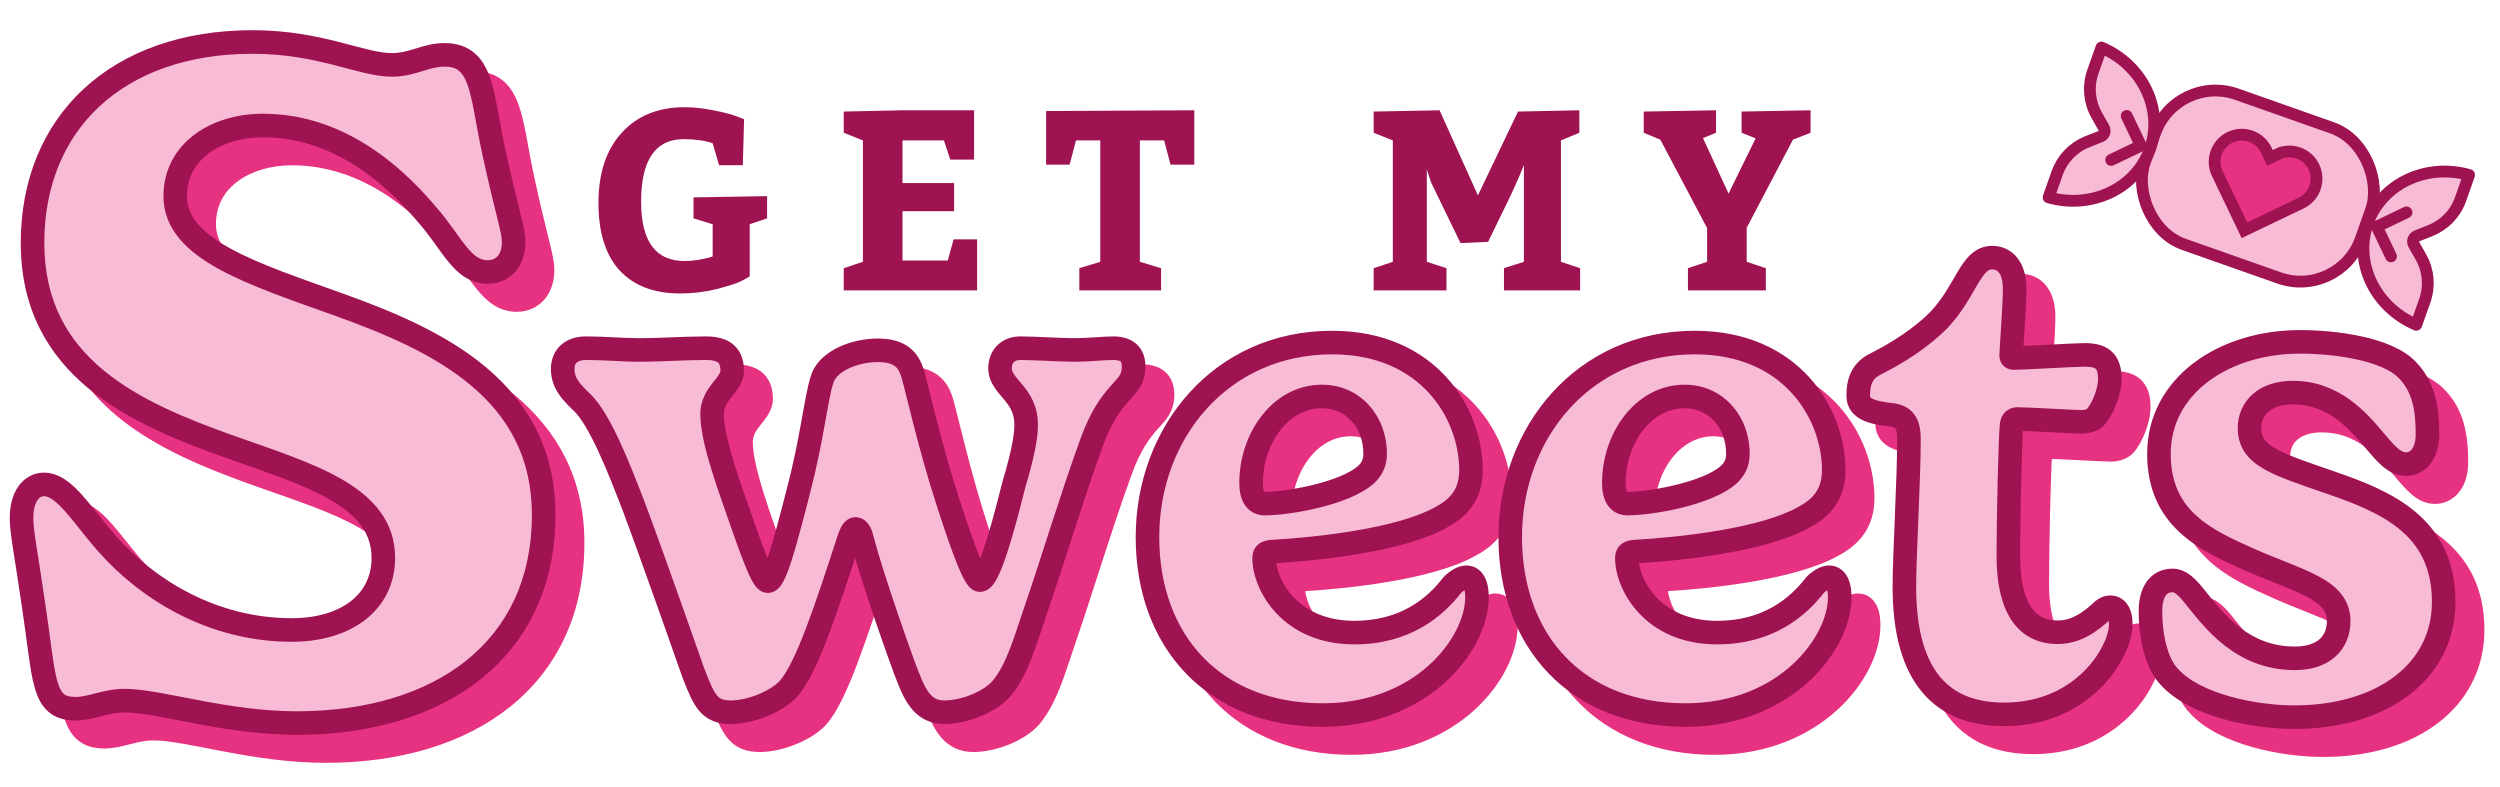
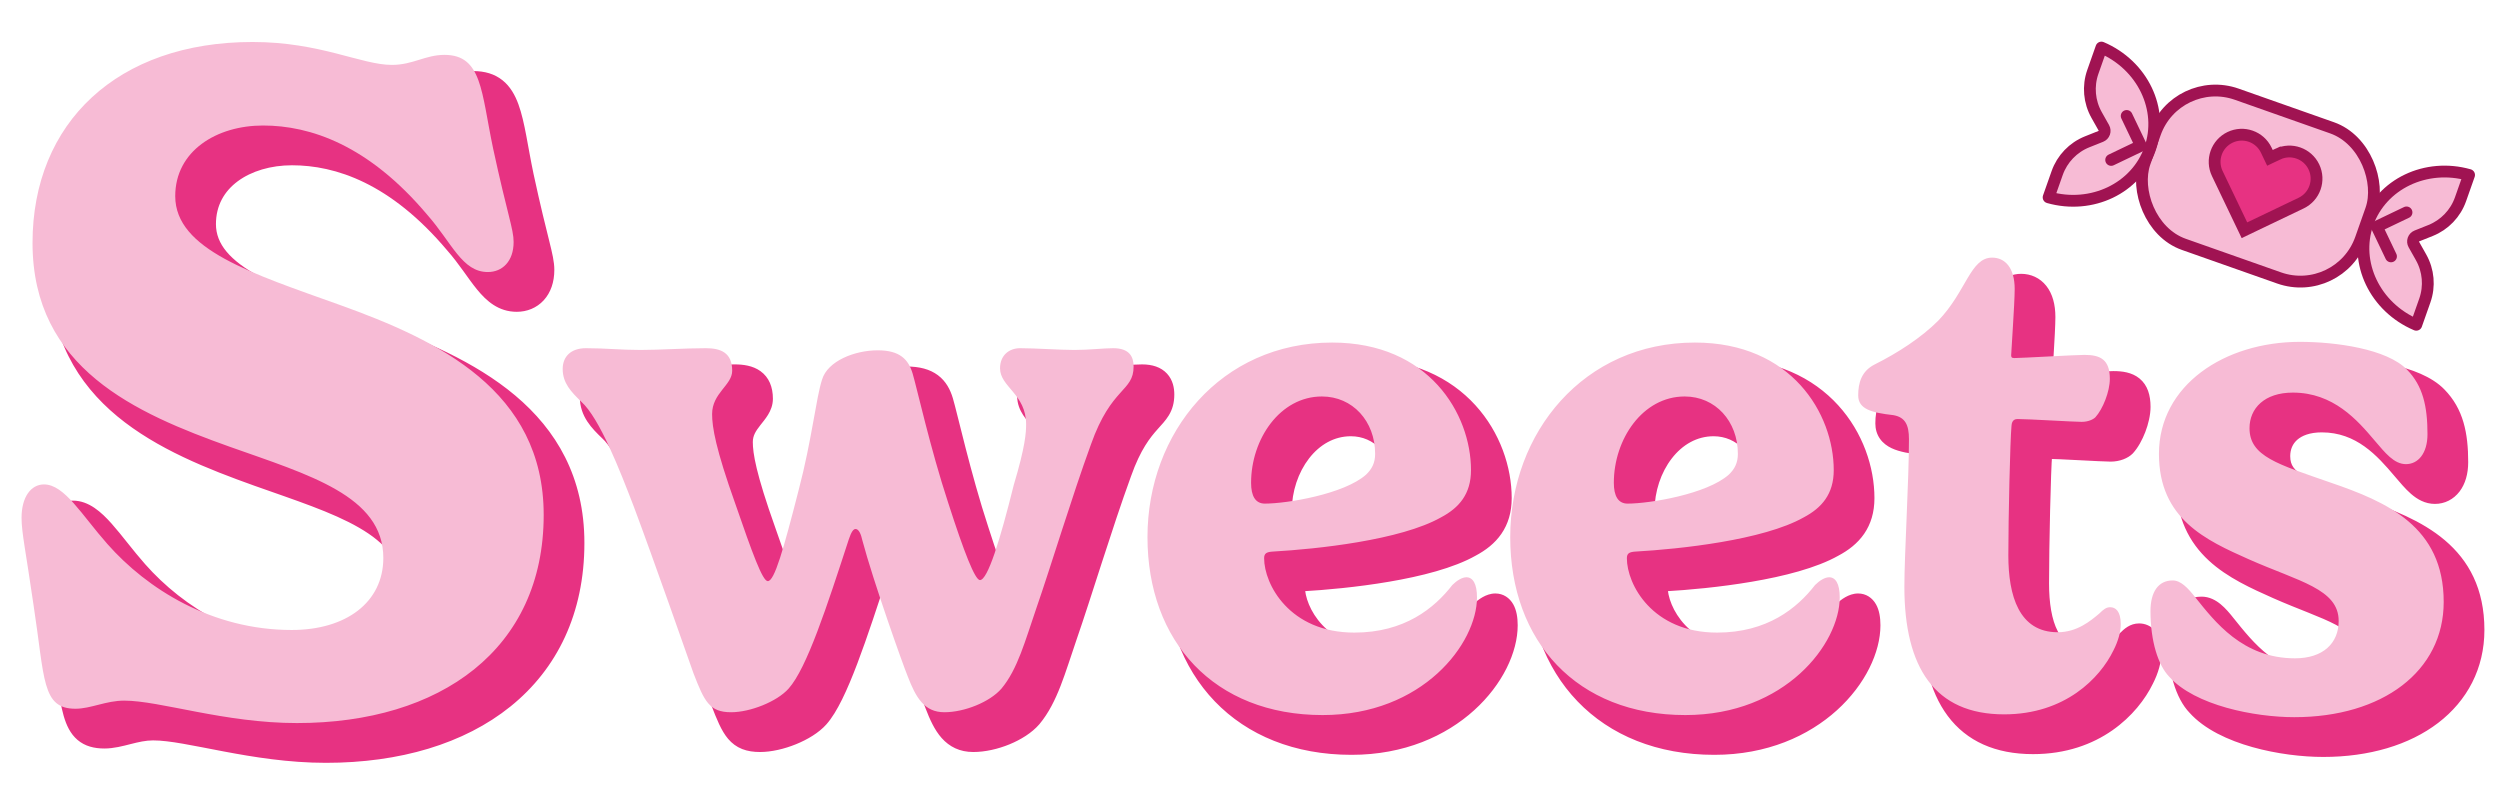
<svg xmlns="http://www.w3.org/2000/svg" width="731" height="230" viewBox="0 0 731 230" fill="none">
  <path d="M85.374 44.883C71.837 44.883 59.696 52.279 59.696 65.537C59.696 81.167 82.164 88.145 107.842 97.355C136.591 107.682 167.432 122.336 167.432 158.759C167.432 197.974 137.289 219.605 95.282 219.605C74.07 219.605 55.23 213.046 44.764 213.046C39.461 213.046 34.995 215.419 30.529 215.419C20.621 215.419 21.598 206.766 18.248 184.996C16.015 169.505 14.759 163.923 14.759 159.597C14.759 153.456 17.55 149.828 21.318 149.828C27.319 149.828 32.343 158.759 39.879 167.272C51.462 180.39 70.442 192.392 93.747 192.392C109.657 192.392 120.542 184.298 120.542 171.319C120.542 153.177 98.771 147.037 75.605 138.803C48.252 129.034 17.969 115.916 17.969 79.213C17.969 44.045 42.81 20.46 82.304 20.46C102.121 20.46 114.122 27.159 123.054 27.159C129.194 27.159 132.823 24.228 138.405 24.228C149.43 24.228 149.151 34.974 152.64 51.581C156.826 70.979 158.64 75.166 158.64 78.934C158.64 84.656 155.291 87.726 151.104 87.726C143.569 87.726 140.638 79.213 133.381 70.979C116.216 50.604 99.19 44.883 85.374 44.883ZM260.576 166.053C260.267 164.61 259.649 162.858 258.618 162.858C258 162.858 257.382 163.683 256.66 165.847C250.271 185.426 244.398 203.562 239.039 209.539C235.639 213.351 227.807 216.443 222.243 216.443C215.854 216.443 214.411 213.248 211.217 205.004C209.877 201.192 199.366 171.205 193.802 156.366C189.68 145.649 183.806 130.502 178.448 125.658C175.459 122.773 172.986 120.197 172.986 116.075C172.986 112.468 175.356 109.995 179.787 109.995C185.558 109.995 189.886 110.51 195.76 110.51C201.53 110.51 208.743 109.995 214.823 109.995C219.254 109.995 222.552 111.335 222.552 116.59C222.552 120.815 216.678 123.082 216.678 129.265C216.678 133.078 217.709 139.364 223.479 155.542C228.425 169.865 231.414 178.109 232.959 178.109C234.917 178.109 237.494 169.041 242.028 151.317C245.84 136.787 247.077 124.525 248.829 119.166C250.477 113.705 258.412 110.614 265.11 110.614C271.602 110.614 274.075 113.293 275.312 117.415C276.548 121.536 280.464 139.261 285.719 155.233C290.357 169.659 293.551 177.8 294.994 177.8C297.261 177.8 300.867 166.156 304.886 149.977C308.287 138.642 308.493 134.623 308.493 132.253C308.493 123.391 300.867 121.33 300.867 115.869C300.867 112.159 303.444 109.995 306.741 109.995C311.172 109.995 318.282 110.51 322.61 110.51C327.041 110.51 331.06 109.995 333.945 109.995C338.686 109.995 339.922 112.468 339.922 115.354C339.922 122.773 333.43 121.227 327.453 138.127C321.889 153.378 315.706 173.884 311.481 186.044C308.184 195.627 306.02 203.871 301.28 209.539C297.879 213.454 290.46 216.443 284.586 216.443C278.712 216.443 276.239 212.115 273.869 205.932C272.426 202.428 263.77 178.109 260.576 166.053ZM429.818 159.458C417.967 166.156 393.442 168.732 380.767 169.453C378.809 169.556 378.088 169.969 378.088 171.411C378.088 179.037 385.507 193.154 404.468 193.154C419.101 193.154 427.86 186.044 433.115 179.243C434.455 177.903 436 176.976 437.237 176.976C439.092 176.976 440.328 178.831 440.328 182.849C440.328 196.349 424.459 217.267 395.194 217.267C363.455 217.267 343.98 195.73 343.98 165.228C343.98 134.623 365.516 108.346 397.976 108.346C426.211 108.346 438.577 129.162 438.577 145.649C438.577 152.657 435.073 156.675 429.818 159.458ZM410.548 140.909C410.548 131.326 403.953 124.113 394.988 124.113C382.725 124.113 374.275 136.581 374.275 149.359C374.275 153.172 375.512 155.439 378.294 155.439C384.786 155.439 401.48 152.657 407.869 146.989C409.62 145.34 410.548 143.485 410.548 140.909ZM535.883 159.458C524.033 166.156 499.508 168.732 486.833 169.453C484.875 169.556 484.154 169.969 484.154 171.411C484.154 179.037 491.573 193.154 510.534 193.154C525.167 193.154 533.926 186.044 539.181 179.243C540.521 177.903 542.066 176.976 543.303 176.976C545.158 176.976 546.394 178.831 546.394 182.849C546.394 196.349 530.525 217.267 501.26 217.267C469.521 217.267 450.045 195.73 450.045 165.228C450.045 134.623 471.582 108.346 504.042 108.346C532.277 108.346 544.642 129.162 544.642 145.649C544.642 152.657 541.139 156.675 535.883 159.458ZM516.614 140.909C516.614 131.326 510.019 124.113 501.054 124.113C488.791 124.113 480.341 136.581 480.341 149.359C480.341 153.172 481.578 155.439 484.36 155.439C490.852 155.439 507.546 152.657 513.934 146.989C515.686 145.34 516.614 143.485 516.614 140.909ZM596.623 132.666C596.211 136.89 595.696 159.87 595.696 170.587C595.696 182.334 598.787 193.051 610.122 193.051C615.79 193.051 619.706 189.754 622.282 187.59C623.518 186.353 624.343 185.735 625.476 185.735C627.022 185.735 628.568 186.868 628.568 190.681C628.568 192.845 627.846 195.627 626.404 198.409C622.488 206.447 612.286 217.061 594.459 217.061C574.159 217.061 565.297 203.356 565.297 179.758C565.297 170.381 566.637 148.432 566.637 136.581C566.637 132.356 565.503 130.192 562.102 129.574C555.714 128.853 551.798 127.822 551.798 123.804C551.798 120.197 552.725 116.693 556.641 114.735C563.442 111.335 570.243 106.904 575.189 101.958C583.433 93.405 584.567 83.512 590.956 83.512C594.665 83.512 597.551 86.397 597.551 92.683C597.551 97.011 596.52 111.129 596.52 112.056C596.52 112.571 596.623 112.881 597.448 112.881C599.509 112.881 615.275 111.953 617.954 111.953C622.591 111.953 625.373 113.293 625.373 118.96C625.373 122.67 623.312 127.822 621.148 130.192C620.53 130.811 619.087 131.532 617.13 131.532C614.862 131.532 601.466 130.708 598.375 130.708C597.757 130.708 596.726 130.914 596.623 132.666ZM680.951 108.14C691.462 108.14 706.403 110.201 712.277 116.281C716.914 121.021 718.254 126.998 718.254 135.139C718.254 140.806 715.472 143.898 711.968 143.898C708.464 143.898 705.888 140.6 702.797 136.994C697.748 131.017 690.74 122.979 678.89 122.979C670.543 122.979 666.215 127.616 666.215 133.387C666.215 141.631 674.459 143.898 689.813 149.256C706.403 154.924 722.994 162.137 722.994 184.189C722.994 204.489 705.064 217.885 679.302 217.885C667.761 217.885 650.243 214.485 642.721 206.035C639.526 202.737 637.259 195.73 637.259 186.868C637.259 181.304 639.526 177.903 643.751 177.903C646.121 177.903 648.182 180.067 650.449 182.952C656.014 189.857 664.154 200.676 679.508 200.676C687.752 200.676 692.286 196.245 692.286 189.754C692.286 180.376 680.642 178.212 666.009 171.72C653.54 166.156 639.732 159.973 639.732 140.909C639.732 120.815 658.899 108.14 680.951 108.14Z" fill="#E73282" />
  <path d="M107.842 97.355L109.007 94.112L109.006 94.112L107.842 97.355ZM18.248 184.996L14.838 185.487L14.84 185.503L14.842 185.52L18.248 184.996ZM39.879 167.272L42.462 164.991L42.459 164.988L39.879 167.272ZM75.605 138.803L74.446 142.048L74.451 142.05L75.605 138.803ZM152.64 51.581L149.267 52.29L149.269 52.299L149.271 52.308L152.64 51.581ZM133.381 70.979L130.746 73.199L130.771 73.229L130.796 73.258L133.381 70.979ZM85.374 41.437C78.025 41.437 70.843 43.438 65.406 47.47C59.883 51.566 56.25 57.72 56.25 65.537H63.142C63.142 60.096 65.579 55.922 69.511 53.006C73.529 50.026 79.187 48.328 85.374 48.328V41.437ZM56.25 65.537C56.25 75.354 63.414 81.892 72.481 86.873C81.614 91.891 94.005 96.053 106.679 100.599L109.006 94.112C96.001 89.447 84.32 85.514 75.799 80.833C67.212 76.115 63.142 71.349 63.142 65.537H56.25ZM106.678 100.598C121.015 105.749 135.402 111.827 146.2 120.908C156.843 129.859 163.987 141.709 163.987 158.759H170.878C170.878 139.386 162.601 125.697 150.636 115.634C138.826 105.701 123.418 99.289 109.007 94.112L106.678 100.598ZM163.987 158.759C163.987 177.395 156.869 191.593 144.947 201.205C132.935 210.891 115.735 216.16 95.282 216.16V223.051C116.836 223.051 135.711 217.505 149.273 206.57C162.924 195.564 170.878 179.339 170.878 158.759H163.987ZM95.282 216.16C85.011 216.16 75.257 214.571 66.634 212.94C58.246 211.354 50.421 209.6 44.764 209.6V216.492C49.573 216.492 56.401 218.018 65.353 219.712C74.07 221.36 84.342 223.051 95.282 223.051V216.16ZM44.764 209.6C41.63 209.6 38.804 210.304 36.485 210.892C34.021 211.518 32.243 211.973 30.529 211.973V218.864C33.281 218.864 35.968 218.134 38.18 217.572C40.535 216.975 42.594 216.492 44.764 216.492V209.6ZM30.529 211.973C28.551 211.973 27.658 211.548 27.133 211.101C26.532 210.59 25.869 209.591 25.239 207.414C24.611 205.243 24.137 202.353 23.6 198.463C23.075 194.655 22.496 189.947 21.654 184.472L14.842 185.52C15.675 190.929 16.23 195.468 16.773 199.405C17.305 203.26 17.834 206.615 18.619 209.329C19.402 212.036 20.562 214.56 22.669 216.352C24.852 218.208 27.553 218.864 30.529 218.864V211.973ZM21.659 184.504C20.54 176.742 19.658 171.412 19.073 167.588C18.476 163.694 18.205 161.462 18.205 159.597H11.313C11.313 162.058 11.671 164.78 12.26 168.631C12.861 172.552 13.724 177.758 14.838 185.487L21.659 184.504ZM18.205 159.597C18.205 157.003 18.8 155.315 19.451 154.382C20.045 153.531 20.676 153.274 21.318 153.274V146.382C18.192 146.382 15.544 147.939 13.8 150.438C12.114 152.854 11.313 156.05 11.313 159.597H18.205ZM21.318 153.274C22.634 153.274 24.463 154.309 27.454 157.655C28.851 159.216 30.306 161.045 31.951 163.105C33.572 165.136 35.35 167.354 37.299 169.556L42.459 164.988C40.641 162.934 38.964 160.843 37.336 158.805C35.732 156.796 34.144 154.797 32.592 153.061C29.688 149.813 26.003 146.382 21.318 146.382V153.274ZM37.296 169.553C49.367 183.223 69.227 195.838 93.747 195.838V188.946C71.657 188.946 53.558 177.558 42.462 164.991L37.296 169.553ZM93.747 195.838C102.247 195.838 109.754 193.679 115.22 189.448C120.771 185.151 123.988 178.877 123.988 171.319H117.096C117.096 176.74 114.87 181.003 111.001 183.998C107.048 187.058 101.157 188.946 93.747 188.946V195.838ZM123.988 171.319C123.988 160.48 117.322 153.483 108.489 148.364C99.795 143.326 88.124 139.596 76.759 135.556L74.451 142.05C86.252 146.244 97.05 149.701 105.033 154.327C112.877 158.872 117.096 164.017 117.096 171.319H123.988ZM76.764 135.558C63.076 130.669 49.199 125.114 38.726 116.453C28.435 107.943 21.415 96.423 21.415 79.213H14.523C14.523 98.706 22.645 112.097 34.334 121.764C45.841 131.28 60.782 137.168 74.446 142.048L76.764 135.558ZM21.415 79.213C21.415 62.477 27.303 48.747 37.664 39.181C48.05 29.591 63.238 23.906 82.304 23.906V17.015C61.876 17.015 44.896 23.123 32.989 34.117C21.056 45.135 14.523 60.781 14.523 79.213H21.415ZM82.304 23.906C91.806 23.906 99.448 25.508 105.913 27.149C109.065 27.95 112.208 28.834 114.922 29.468C117.693 30.115 120.423 30.605 123.054 30.605V23.713C121.219 23.713 119.099 23.366 116.489 22.757C113.822 22.134 111.051 21.344 107.609 20.47C100.885 18.762 92.618 17.015 82.304 17.015V23.906ZM123.054 30.605C126.692 30.605 129.573 29.722 131.956 28.986C134.391 28.234 136.212 27.674 138.405 27.674V20.783C135.016 20.783 132.231 21.688 129.922 22.401C127.56 23.131 125.556 23.713 123.054 23.713V30.605ZM138.405 27.674C140.572 27.674 141.802 28.188 142.633 28.854C143.527 29.572 144.35 30.781 145.113 32.862C145.879 34.954 146.473 37.609 147.109 40.946C147.727 44.188 148.388 48.103 149.267 52.29L156.012 50.873C155.147 46.756 154.535 43.1 153.879 39.657C153.241 36.308 152.562 33.162 151.584 30.492C150.602 27.811 149.21 25.296 146.946 23.48C144.619 21.612 141.75 20.783 138.405 20.783V27.674ZM149.271 52.308C151.377 62.064 152.889 68.007 153.865 71.948C154.872 76.012 155.195 77.557 155.195 78.934H162.086C162.086 76.543 161.501 74.111 160.555 70.29C159.577 66.346 158.089 60.496 156.008 50.854L149.271 52.308ZM155.195 78.934C155.195 81.123 154.564 82.427 153.904 83.146C153.257 83.851 152.327 84.28 151.104 84.28V91.172C154.069 91.172 156.907 90.066 158.981 87.805C161.043 85.559 162.086 82.467 162.086 78.934H155.195ZM151.104 84.28C148.927 84.28 147.194 83.18 144.806 80.259C143.6 78.785 142.41 77.079 140.945 75.052C139.516 73.074 137.894 70.888 135.966 68.701L130.796 73.258C132.496 75.187 133.962 77.153 135.359 79.087C136.72 80.972 138.094 82.938 139.471 84.621C142.246 88.016 145.746 91.172 151.104 91.172V84.28ZM136.016 68.759C118.262 47.685 100.304 41.437 85.374 41.437V48.328C98.076 48.328 114.17 53.524 130.746 73.199L136.016 68.759ZM260.576 166.053L257.207 166.775L257.224 166.855L257.245 166.935L260.576 166.053ZM256.66 165.847L253.391 164.757L253.388 164.767L253.384 164.778L256.66 165.847ZM239.039 209.539L236.474 207.238L236.468 207.245L239.039 209.539ZM211.217 205.004L207.966 206.147L207.984 206.198L208.004 206.249L211.217 205.004ZM193.802 156.366L197.028 155.156L197.023 155.143L197.018 155.129L193.802 156.366ZM178.448 125.658L176.054 128.137L176.095 128.177L176.137 128.215L178.448 125.658ZM223.479 155.542L226.736 154.417L226.731 154.401L226.725 154.384L223.479 155.542ZM242.028 151.317L238.695 150.442L238.692 150.453L238.689 150.463L242.028 151.317ZM248.829 119.166L252.104 120.237L252.116 120.2L252.127 120.162L248.829 119.166ZM275.312 117.415L272.011 118.405L272.011 118.405L275.312 117.415ZM285.719 155.233L289 154.178L288.996 154.167L288.993 154.156L285.719 155.233ZM304.886 149.977L301.586 148.987L301.562 149.066L301.542 149.147L304.886 149.977ZM327.453 138.127L330.691 139.308L330.696 139.292L330.702 139.276L327.453 138.127ZM311.481 186.044L308.226 184.913L308.223 184.923L311.481 186.044ZM301.28 209.539L303.881 211.798L303.902 211.774L303.923 211.749L301.28 209.539ZM273.869 205.932L277.087 204.698L277.071 204.659L277.055 204.62L273.869 205.932ZM263.945 165.331C263.765 164.49 263.455 163.343 262.924 162.323C262.541 161.589 261.263 159.412 258.618 159.412V166.304C257.814 166.304 257.26 165.94 257.011 165.717C256.799 165.526 256.755 165.398 256.811 165.506C256.856 165.591 256.925 165.751 257.003 165.996C257.079 166.233 257.148 166.5 257.207 166.775L263.945 165.331ZM258.618 159.412C256.573 159.412 255.362 160.814 254.823 161.612C254.235 162.482 253.782 163.585 253.391 164.757L259.929 166.936C260.085 166.468 260.221 166.118 260.334 165.863C260.45 165.6 260.521 165.488 260.533 165.47C260.553 165.44 260.44 165.622 260.15 165.829C259.819 166.065 259.288 166.304 258.618 166.304V159.412ZM253.384 164.778C250.181 174.595 247.143 183.935 244.242 191.569C242.793 195.383 241.401 198.71 240.064 201.419C238.706 204.172 237.499 206.094 236.474 207.238L241.605 211.839C243.259 209.994 244.795 207.408 246.245 204.468C247.717 201.484 249.197 197.932 250.684 194.017C253.657 186.195 256.751 176.677 259.936 166.916L253.384 164.778ZM236.468 207.245C235.253 208.607 232.977 210.083 230.157 211.228C227.368 212.359 224.466 212.997 222.243 212.997V219.888C225.584 219.888 229.379 218.98 232.748 217.613C236.085 216.259 239.425 214.283 241.611 211.832L236.468 207.245ZM222.243 212.997C220.916 212.997 220.093 212.829 219.54 212.61C219.034 212.41 218.606 212.11 218.154 211.58C217.058 210.294 216.102 208.076 214.43 203.759L208.004 206.249C209.525 210.177 210.888 213.678 212.909 216.05C214.016 217.349 215.346 218.363 217.007 219.019C218.622 219.657 220.374 219.888 222.243 219.888V212.997ZM214.468 203.862C213.134 200.068 202.609 170.038 197.028 155.156L190.575 157.576C196.124 172.372 206.62 202.316 207.966 206.147L214.468 203.862ZM197.018 155.129C194.963 149.786 192.424 143.214 189.715 137.362C188.36 134.434 186.935 131.628 185.478 129.213C184.046 126.839 182.468 124.648 180.758 123.102L176.137 128.215C177.106 129.091 178.272 130.609 179.577 132.773C180.857 134.894 182.164 137.454 183.461 140.257C186.059 145.869 188.519 152.23 190.586 157.603L197.018 155.129ZM180.841 123.179C177.762 120.207 176.432 118.568 176.432 116.075H169.54C169.54 121.826 173.156 125.339 176.054 128.137L180.841 123.179ZM176.432 116.075C176.432 115.047 176.749 114.507 177.075 114.203C177.425 113.876 178.2 113.441 179.787 113.441V106.549C176.943 106.549 174.318 107.351 172.375 109.163C170.408 110.997 169.54 113.496 169.54 116.075H176.432ZM179.787 113.441C182.573 113.441 185.016 113.565 187.56 113.694C190.093 113.823 192.724 113.956 195.76 113.956V107.065C192.921 107.065 190.451 106.941 187.909 106.811C185.379 106.683 182.772 106.549 179.787 106.549V113.441ZM195.76 113.956C198.726 113.956 202.045 113.824 205.31 113.696C208.609 113.567 211.863 113.441 214.823 113.441V106.549C211.704 106.549 208.311 106.681 205.04 106.81C201.737 106.939 198.564 107.065 195.76 107.065V113.956ZM214.823 113.441C216.827 113.441 217.855 113.772 218.336 114.119C218.575 114.29 219.106 114.738 219.106 116.59H225.998C225.998 113.187 224.88 110.337 222.362 108.525C220.087 106.888 217.25 106.549 214.823 106.549V113.441ZM219.106 116.59C219.106 116.796 219.049 117.104 218.692 117.69C218.281 118.364 217.749 118.991 216.906 120.064C215.359 122.032 213.232 124.939 213.232 129.265H220.124C220.124 127.408 220.934 126.091 222.324 124.323C222.949 123.528 223.886 122.41 224.576 121.277C225.321 120.056 225.998 118.497 225.998 116.59H219.106ZM213.232 129.265C213.232 133.717 214.451 140.487 220.234 156.7L226.725 154.384C220.966 138.24 220.124 132.438 220.124 129.265H213.232ZM220.222 156.667C222.688 163.807 224.702 169.539 226.3 173.49C227.092 175.447 227.838 177.107 228.537 178.319C228.879 178.912 229.298 179.555 229.806 180.093C230.197 180.506 231.278 181.555 232.959 181.555V174.663C233.644 174.663 234.145 174.892 234.407 175.047C234.663 175.199 234.797 175.341 234.816 175.361C234.846 175.392 234.74 175.28 234.507 174.876C234.056 174.094 233.455 172.798 232.689 170.904C231.17 167.152 229.217 161.6 226.736 154.417L220.222 156.667ZM232.959 181.555C234.592 181.555 235.693 180.62 236.231 180.05C236.813 179.434 237.263 178.693 237.62 178.009C238.346 176.616 239.064 174.704 239.805 172.424C241.3 167.819 243.104 161.011 245.366 152.171L238.689 150.463C236.417 159.347 234.666 165.936 233.25 170.295C232.535 172.498 231.959 173.96 231.509 174.822C231.278 175.265 231.171 175.371 231.219 175.32C231.224 175.315 231.817 174.663 232.959 174.663V181.555ZM245.361 152.192C247.302 144.791 248.584 137.985 249.592 132.416C250.627 126.694 251.323 122.626 252.104 120.237L245.553 118.096C244.583 121.066 243.784 125.807 242.81 131.189C241.809 136.724 240.565 143.313 238.695 150.442L245.361 152.192ZM252.127 120.162C252.558 118.737 253.976 117.194 256.569 115.947C259.096 114.733 262.238 114.059 265.11 114.059V107.168C261.284 107.168 257.11 108.04 253.583 109.736C250.122 111.4 246.748 114.134 245.53 118.171L252.127 120.162ZM265.11 114.059C267.908 114.059 269.329 114.638 270.118 115.228C270.894 115.808 271.511 116.737 272.011 118.405L278.612 116.424C277.876 113.97 276.638 111.499 274.246 109.709C271.865 107.929 268.804 107.168 265.11 107.168V114.059ZM272.011 118.405C272.606 120.386 273.841 125.64 275.672 132.74C277.469 139.71 279.784 148.218 282.446 156.31L288.993 154.156C286.4 146.275 284.129 137.935 282.345 131.019C280.595 124.234 279.255 118.565 278.612 116.424L272.011 118.405ZM282.439 156.287C284.763 163.517 286.753 169.26 288.362 173.223C289.159 175.186 289.911 176.833 290.609 178.035C290.95 178.622 291.363 179.25 291.854 179.775C292.199 180.144 293.283 181.246 294.994 181.246V174.354C295.722 174.354 296.244 174.609 296.494 174.761C296.744 174.914 296.874 175.054 296.888 175.069C296.911 175.093 296.801 174.972 296.567 174.571C296.116 173.795 295.509 172.505 294.747 170.63C293.239 166.916 291.313 161.375 289 154.178L282.439 156.287ZM294.994 181.246C296.751 181.246 297.917 180.167 298.436 179.607C299.046 178.947 299.549 178.137 299.969 177.354C300.822 175.761 301.682 173.59 302.543 171.071C304.281 165.991 306.216 158.917 308.23 150.808L301.542 149.147C299.538 157.216 297.66 164.053 296.023 168.84C295.197 171.255 294.479 173.006 293.893 174.102C293.752 174.365 293.632 174.565 293.535 174.711C293.487 174.783 293.448 174.837 293.419 174.875C293.404 174.893 293.393 174.907 293.385 174.916C293.378 174.926 293.374 174.93 293.374 174.93C293.374 174.929 293.38 174.923 293.39 174.913C293.401 174.903 293.418 174.887 293.442 174.867C293.488 174.828 293.57 174.764 293.689 174.694C293.927 174.555 294.378 174.354 294.994 174.354V181.246ZM308.187 150.968C311.643 139.447 311.939 135.076 311.939 132.253H305.047C305.047 134.171 304.931 137.838 301.586 148.987L308.187 150.968ZM311.939 132.253C311.939 126.626 309.427 123.119 307.336 120.59C306.23 119.252 305.519 118.488 304.948 117.609C304.46 116.859 304.313 116.356 304.313 115.869H297.422C297.422 118.113 298.227 119.915 299.17 121.365C300.028 122.685 301.224 124.014 302.024 124.982C303.746 127.064 305.047 129.019 305.047 132.253H311.939ZM304.313 115.869C304.313 114.851 304.644 114.322 304.943 114.038C305.268 113.728 305.844 113.441 306.741 113.441V106.549C304.341 106.549 301.98 107.345 300.193 109.044C298.379 110.77 297.422 113.177 297.422 115.869H304.313ZM306.741 113.441C308.862 113.441 311.661 113.565 314.56 113.695C317.403 113.823 320.351 113.956 322.61 113.956V107.065C320.541 107.065 317.77 106.941 314.869 106.811C312.023 106.683 309.051 106.549 306.741 106.549V113.441ZM322.61 113.956C324.95 113.956 327.161 113.82 329.088 113.691C331.073 113.558 332.649 113.441 333.945 113.441V106.549C332.356 106.549 330.48 106.69 328.627 106.815C326.715 106.943 324.702 107.065 322.61 107.065V113.956ZM333.945 113.441C335.749 113.441 336.155 113.903 336.177 113.927C336.246 114.002 336.476 114.326 336.476 115.354H343.368C343.368 113.496 342.98 111.141 341.246 109.258C339.464 107.324 336.882 106.549 333.945 106.549V113.441ZM336.476 115.354C336.476 116.619 336.223 117.291 335.865 117.884C335.377 118.691 334.7 119.389 333.359 120.89C330.751 123.81 327.37 128.028 324.205 136.978L330.702 139.276C333.513 131.327 336.367 127.868 338.499 125.481C339.528 124.328 340.847 122.965 341.764 121.447C342.81 119.715 343.368 117.798 343.368 115.354H336.476ZM324.216 136.946C318.686 152.104 312.331 173.098 308.226 184.913L314.736 187.175C319.081 174.67 325.092 154.652 330.691 139.308L324.216 136.946ZM308.223 184.923C306.518 189.877 305.225 194.121 303.711 198.009C302.22 201.835 300.656 204.913 298.636 207.328L303.923 211.749C306.643 208.497 308.531 204.619 310.132 200.511C311.709 196.464 313.147 191.794 314.74 187.165L308.223 184.923ZM298.678 207.279C297.448 208.695 295.266 210.158 292.552 211.271C289.868 212.372 286.99 212.997 284.586 212.997V219.888C288.055 219.888 291.824 219.019 295.168 217.647C298.482 216.287 301.711 214.297 303.881 211.798L298.678 207.279ZM284.586 212.997C282.674 212.997 281.511 212.366 280.489 211.217C279.293 209.871 278.264 207.77 277.087 204.698L270.652 207.165C271.844 210.277 273.237 213.431 275.338 215.795C277.614 218.355 280.624 219.888 284.586 219.888V212.997ZM277.055 204.62C275.662 201.236 267.057 177.061 263.907 165.17L257.245 166.935C260.484 179.158 269.191 203.621 270.683 207.244L277.055 204.62ZM429.818 159.458L428.205 156.412L428.163 156.435L428.122 156.458L429.818 159.458ZM380.767 169.453L380.948 172.894L380.956 172.894L380.963 172.894L380.767 169.453ZM433.115 179.243L430.679 176.806L430.523 176.962L430.389 177.136L433.115 179.243ZM407.869 146.989L410.155 149.567L410.193 149.533L410.23 149.498L407.869 146.989ZM428.122 156.458C422.751 159.494 414.164 161.738 405.021 163.3C395.987 164.844 386.822 165.657 380.572 166.013L380.963 172.894C387.387 172.528 396.822 171.693 406.182 170.093C415.433 168.513 425.034 166.12 431.513 162.458L428.122 156.458ZM380.586 166.012C379.613 166.063 378.031 166.191 376.723 167.103C375 168.304 374.642 170.112 374.642 171.411H381.534C381.534 171.31 381.551 171.494 381.426 171.802C381.276 172.174 381.004 172.52 380.664 172.757C380.38 172.955 380.182 172.983 380.265 172.965C380.345 172.947 380.546 172.915 380.948 172.894L380.586 166.012ZM374.642 171.411C374.642 180.745 383.415 196.6 404.468 196.6V189.708C387.6 189.708 381.534 177.329 381.534 171.411H374.642ZM404.468 196.6C420.436 196.6 430.117 188.758 435.842 181.35L430.389 177.136C425.602 183.33 417.766 189.708 404.468 189.708V196.6ZM435.552 181.679C436.047 181.184 436.523 180.825 436.907 180.609C437.329 180.37 437.43 180.422 437.237 180.422V173.53C435.808 173.53 434.517 174.045 433.523 174.605C432.489 175.188 431.523 175.962 430.679 176.806L435.552 181.679ZM437.237 180.422C437.101 180.422 436.882 180.38 436.67 180.246C436.472 180.122 436.429 180.013 436.472 180.089C436.599 180.316 436.883 181.103 436.883 182.849H443.774C443.774 180.577 443.44 178.427 442.485 176.722C441.416 174.814 439.571 173.53 437.237 173.53V180.422ZM436.883 182.849C436.883 194.137 422.88 213.821 395.194 213.821V220.713C426.038 220.713 443.774 198.56 443.774 182.849H436.883ZM395.194 213.821C380.134 213.821 368.272 208.732 360.17 200.299C352.049 191.847 347.425 179.744 347.425 165.228H340.534C340.534 181.215 345.648 195.131 355.2 205.073C364.77 215.034 378.515 220.713 395.194 220.713V213.821ZM347.425 165.228C347.425 136.207 367.724 111.792 397.976 111.792V104.901C363.309 104.901 340.534 133.04 340.534 165.228H347.425ZM397.976 111.792C411.171 111.792 420.381 116.622 426.318 123.136C432.324 129.727 435.131 138.21 435.131 145.649H442.022C442.022 136.602 438.646 126.433 431.411 118.494C424.107 110.479 413.016 104.901 397.976 104.901V111.792ZM435.131 145.649C435.131 148.54 434.421 150.597 433.329 152.185C432.208 153.814 430.521 155.187 428.205 156.412L431.43 162.503C434.37 160.947 437.062 158.919 439.007 156.091C440.98 153.222 442.022 149.766 442.022 145.649H435.131ZM413.994 140.909C413.994 129.689 406.112 120.667 394.988 120.667V127.558C401.794 127.558 407.102 132.963 407.102 140.909H413.994ZM394.988 120.667C387.585 120.667 381.469 124.454 377.307 129.836C373.169 135.188 370.83 142.251 370.83 149.359H377.721C377.721 143.69 379.606 138.129 382.759 134.052C385.888 130.005 390.128 127.558 394.988 127.558V120.667ZM370.83 149.359C370.83 151.533 371.164 153.819 372.325 155.665C373.646 157.763 375.783 158.885 378.294 158.885V151.993C378.075 151.993 378.052 151.951 378.122 151.989C378.197 152.029 378.205 152.068 378.157 151.993C378.006 151.752 377.721 150.998 377.721 149.359H370.83ZM378.294 158.885C381.882 158.885 387.958 158.138 393.933 156.688C399.77 155.271 406.278 153.007 410.155 149.567L405.582 144.411C403.071 146.639 398.037 148.6 392.307 149.991C386.715 151.348 381.199 151.993 378.294 151.993V158.885ZM410.23 149.498C412.604 147.264 413.994 144.528 413.994 140.909H407.102C407.102 142.443 406.637 143.416 405.507 144.48L410.23 149.498ZM535.883 159.458L534.271 156.412L534.229 156.435L534.188 156.458L535.883 159.458ZM486.833 169.453L487.014 172.894L487.022 172.894L487.029 172.894L486.833 169.453ZM539.181 179.243L536.744 176.806L536.589 176.962L536.454 177.136L539.181 179.243ZM513.934 146.989L516.221 149.567L516.259 149.533L516.296 149.498L513.934 146.989ZM534.188 156.458C528.817 159.494 520.23 161.738 511.087 163.3C502.053 164.844 492.888 165.657 486.637 166.013L487.029 172.894C493.453 172.528 502.888 171.693 512.248 170.093C521.498 168.513 531.1 166.12 537.579 162.458L534.188 156.458ZM486.652 166.012C485.679 166.063 484.097 166.191 482.789 167.103C481.066 168.304 480.708 170.112 480.708 171.411H487.6C487.6 171.31 487.617 171.494 487.492 171.802C487.342 172.174 487.07 172.52 486.73 172.757C486.446 172.955 486.248 172.983 486.331 172.965C486.411 172.947 486.612 172.915 487.014 172.894L486.652 166.012ZM480.708 171.411C480.708 180.745 489.481 196.6 510.534 196.6V189.708C493.666 189.708 487.6 177.329 487.6 171.411H480.708ZM510.534 196.6C526.502 196.6 536.183 188.758 541.908 181.35L536.454 177.136C531.668 183.33 523.831 189.708 510.534 189.708V196.6ZM541.618 181.679C542.113 181.184 542.589 180.825 542.972 180.609C543.395 180.37 543.495 180.422 543.303 180.422V173.53C541.874 173.53 540.583 174.045 539.589 174.605C538.555 175.188 537.589 175.962 536.744 176.806L541.618 181.679ZM543.303 180.422C543.167 180.422 542.948 180.38 542.735 180.246C542.538 180.122 542.495 180.013 542.538 180.089C542.665 180.316 542.948 181.103 542.948 182.849H549.84C549.84 180.577 549.506 178.427 548.551 176.722C547.482 174.814 545.637 173.53 543.303 173.53V180.422ZM542.948 182.849C542.948 194.137 528.946 213.821 501.26 213.821V220.713C532.104 220.713 549.84 198.56 549.84 182.849H542.948ZM501.26 213.821C486.2 213.821 474.338 208.732 466.235 200.299C458.115 191.847 453.491 179.744 453.491 165.228H446.6C446.6 181.215 451.714 195.131 461.266 205.073C470.836 215.034 484.581 220.713 501.26 220.713V213.821ZM453.491 165.228C453.491 136.207 473.79 111.792 504.042 111.792V104.901C469.375 104.901 446.6 133.04 446.6 165.228H453.491ZM504.042 111.792C517.237 111.792 526.447 116.622 532.383 123.136C538.39 129.727 541.197 138.21 541.197 145.649H548.088C548.088 136.602 544.712 126.433 537.477 118.494C530.172 110.479 519.082 104.901 504.042 104.901V111.792ZM541.197 145.649C541.197 148.54 540.487 150.597 539.395 152.185C538.274 153.814 536.587 155.187 534.271 156.412L537.496 162.503C540.436 160.947 543.128 158.919 545.073 156.091C547.046 153.222 548.088 149.766 548.088 145.649H541.197ZM520.06 140.909C520.06 129.689 512.177 120.667 501.054 120.667V127.558C507.86 127.558 513.168 132.963 513.168 140.909H520.06ZM501.054 120.667C493.651 120.667 487.534 124.454 483.373 129.836C479.235 135.188 476.895 142.251 476.895 149.359H483.787C483.787 143.69 485.672 138.129 488.825 134.052C491.954 130.005 496.194 127.558 501.054 127.558V120.667ZM476.895 149.359C476.895 151.533 477.229 153.819 478.391 155.665C479.712 157.763 481.849 158.885 484.36 158.885V151.993C484.14 151.993 484.118 151.951 484.187 151.989C484.263 152.029 484.27 152.068 484.223 151.993C484.071 151.752 483.787 150.998 483.787 149.359H476.895ZM484.36 158.885C487.948 158.885 494.024 158.138 499.999 156.688C505.836 155.271 512.343 153.007 516.221 149.567L511.648 144.411C509.137 146.639 504.103 148.6 498.373 149.991C492.781 151.348 487.264 151.993 484.36 151.993V158.885ZM516.296 149.498C518.67 147.264 520.06 144.528 520.06 140.909H513.168C513.168 142.443 512.703 143.416 511.573 144.48L516.296 149.498ZM596.623 132.666L600.053 133L600.059 132.934L600.063 132.868L596.623 132.666ZM622.282 187.59L624.498 190.228L624.613 190.132L624.718 190.026L622.282 187.59ZM626.404 198.409L623.345 196.823L623.325 196.862L623.306 196.9L626.404 198.409ZM562.102 129.574L562.719 126.184L562.605 126.163L562.489 126.15L562.102 129.574ZM556.641 114.735L558.182 117.817L558.182 117.817L556.641 114.735ZM575.189 101.958L577.626 104.394L577.648 104.372L577.67 104.349L575.189 101.958ZM621.148 130.192L623.585 132.629L623.64 132.574L623.693 132.516L621.148 130.192ZM593.194 132.331C592.762 136.752 592.25 159.902 592.25 170.587H599.142C599.142 159.838 599.66 137.029 600.053 133L593.194 132.331ZM592.25 170.587C592.25 176.65 593.029 182.941 595.611 187.833C596.93 190.33 598.758 192.537 601.248 194.107C603.75 195.686 606.724 196.497 610.122 196.497V189.605C607.853 189.605 606.19 189.076 604.925 188.278C603.647 187.473 602.577 186.266 601.706 184.615C599.909 181.212 599.142 176.271 599.142 170.587H592.25ZM610.122 196.497C617.179 196.497 621.974 192.348 624.498 190.228L620.066 184.951C617.438 187.159 614.4 189.605 610.122 189.605V196.497ZM624.718 190.026C624.999 189.745 625.216 189.541 625.393 189.388C625.571 189.235 625.675 189.163 625.724 189.133C625.765 189.108 625.742 189.127 625.669 189.149C625.589 189.173 625.517 189.18 625.476 189.18V182.289C622.793 182.289 621.064 183.934 619.845 185.153L624.718 190.026ZM625.476 189.18C625.442 189.18 625.328 189.173 625.177 189.104C625.014 189.03 624.907 188.927 624.862 188.868C624.803 188.79 625.122 189.164 625.122 190.681H632.014C632.014 188.385 631.56 186.286 630.341 184.688C629.019 182.954 627.164 182.289 625.476 182.289V189.18ZM625.122 190.681C625.122 192.165 624.599 194.403 623.345 196.823L629.463 199.996C631.093 196.851 632.014 193.525 632.014 190.681H625.122ZM623.306 196.9C619.849 203.997 610.717 213.615 594.459 213.615V220.507C613.855 220.507 625.127 208.897 629.501 199.919L623.306 196.9ZM594.459 213.615C585.165 213.615 579.003 210.532 575.028 205.199C570.913 199.679 568.743 191.224 568.743 179.758H561.851C561.851 191.89 564.112 202.086 569.503 209.318C575.034 216.737 583.453 220.507 594.459 220.507V213.615ZM568.743 179.758C568.743 175.16 569.073 167.424 569.41 159.239C569.744 151.121 570.082 142.593 570.082 136.581H563.191C563.191 142.42 562.86 150.792 562.524 158.955C562.191 167.052 561.851 174.979 561.851 179.758H568.743ZM570.082 136.581C570.082 134.275 569.796 131.888 568.576 129.914C567.226 127.729 565.109 126.619 562.719 126.184L561.486 132.964C562.496 133.148 562.647 133.429 562.713 133.537C562.91 133.855 563.191 134.663 563.191 136.581H570.082ZM562.489 126.15C559.245 125.784 557.225 125.383 556.041 124.817C555.519 124.567 555.371 124.379 555.341 124.335C555.333 124.324 555.244 124.217 555.244 123.804H548.352C548.352 125.399 548.752 126.929 549.678 128.263C550.582 129.565 551.813 130.434 553.068 131.034C555.439 132.168 558.571 132.643 561.716 132.998L562.489 126.15ZM555.244 123.804C555.244 122.259 555.449 121.034 555.883 120.089C556.278 119.227 556.929 118.444 558.182 117.817L555.1 111.653C552.437 112.985 550.667 114.932 549.619 117.214C548.611 119.411 548.352 121.742 548.352 123.804H555.244ZM558.182 117.817C565.187 114.315 572.333 109.687 577.626 104.394L572.753 99.521C568.153 104.121 561.697 108.355 555.1 111.653L558.182 117.817ZM577.67 104.349C582.145 99.707 584.745 94.617 586.728 91.293C587.778 89.531 588.565 88.405 589.311 87.707C589.938 87.12 590.398 86.958 590.956 86.958V80.066C588.318 80.066 586.241 81.141 584.601 82.676C583.08 84.1 581.87 85.982 580.809 87.763C578.567 91.522 576.478 95.656 572.708 99.566L577.67 104.349ZM590.956 86.958C591.84 86.958 592.455 87.26 592.936 87.871C593.489 88.574 594.105 90.019 594.105 92.683H600.996C600.996 89.062 600.17 85.921 598.353 83.611C596.463 81.207 593.781 80.066 590.956 80.066V86.958ZM594.105 92.683C594.105 94.717 593.856 99.204 593.596 103.433C593.348 107.461 593.074 111.452 593.074 112.056H599.966C599.966 112.067 599.973 111.871 600.004 111.336C600.032 110.862 600.072 110.226 600.12 109.465C600.216 107.949 600.346 105.954 600.475 103.857C600.73 99.713 600.996 94.978 600.996 92.683H594.105ZM593.074 112.056C593.074 112.29 593.02 113.764 594.125 114.979C595.28 116.25 596.81 116.326 597.448 116.326V109.435C597.449 109.435 597.492 109.435 597.567 109.443C597.641 109.452 597.768 109.472 597.929 109.519C598.269 109.619 598.776 109.85 599.224 110.344C599.669 110.832 599.844 111.345 599.913 111.655C599.973 111.925 599.966 112.108 599.966 112.056H593.074ZM597.448 116.326C598.595 116.326 603.201 116.085 607.645 115.858C612.252 115.623 616.729 115.399 617.954 115.399V108.507C616.499 108.507 611.754 108.747 607.293 108.976C602.669 109.212 598.362 109.435 597.448 109.435V116.326ZM617.954 115.399C620.111 115.399 620.918 115.751 621.22 115.998C621.357 116.11 621.927 116.624 621.927 118.96H628.819C628.819 115.629 627.998 112.639 625.585 110.664C623.337 108.825 620.434 108.507 617.954 108.507V115.399ZM621.927 118.96C621.927 120.259 621.547 122.042 620.855 123.844C620.158 125.662 619.293 127.114 618.604 127.869L623.693 132.516C625.167 130.901 626.415 128.592 627.289 126.313C628.169 124.02 628.819 121.371 628.819 118.96H621.927ZM618.712 127.756C618.825 127.643 618.762 127.743 618.425 127.87C618.124 127.983 617.686 128.086 617.13 128.086V134.978C619.837 134.978 622.213 134.001 623.585 132.629L618.712 127.756ZM617.13 128.086C616.113 128.086 612.342 127.889 608.238 127.679C604.281 127.476 600.035 127.262 598.375 127.262V134.153C599.807 134.153 603.804 134.352 607.885 134.561C611.819 134.763 615.879 134.978 617.13 134.978V128.086ZM598.375 127.262C597.754 127.262 596.424 127.35 595.19 128.31C593.844 129.357 593.275 130.905 593.183 132.463L600.063 132.868C600.07 132.755 600.082 132.846 599.99 133.046C599.89 133.267 599.706 133.529 599.421 133.75C598.883 134.168 598.378 134.153 598.375 134.153V127.262ZM712.277 116.281L709.799 118.675L709.806 118.683L709.814 118.691L712.277 116.281ZM702.797 136.994L700.165 139.217L700.173 139.227L700.181 139.236L702.797 136.994ZM689.813 149.256L688.678 152.509L688.688 152.513L688.699 152.517L689.813 149.256ZM642.721 206.035L645.294 203.744L645.246 203.689L645.195 203.637L642.721 206.035ZM650.449 182.952L647.74 185.081L647.753 185.098L647.766 185.115L650.449 182.952ZM666.009 171.72L664.605 174.867L664.612 174.87L666.009 171.72ZM680.951 111.586C686.014 111.586 692.121 112.085 697.611 113.296C703.258 114.541 707.603 116.402 709.799 118.675L714.755 113.887C711.078 110.08 705.015 107.871 699.095 106.566C693.017 105.226 686.398 104.695 680.951 104.695V111.586ZM709.814 118.691C713.515 122.474 714.808 127.338 714.808 135.139H721.7C721.7 126.658 720.313 119.568 714.74 113.871L709.814 118.691ZM714.808 135.139C714.808 137.443 714.241 138.828 713.688 139.549C713.186 140.206 712.614 140.452 711.968 140.452V147.343C714.826 147.343 717.396 146.044 719.161 143.738C720.876 141.497 721.7 138.502 721.7 135.139H714.808ZM711.968 140.452C711.394 140.452 710.654 140.209 709.487 139.196C708.263 138.133 707.059 136.671 705.413 134.751L700.181 139.236C701.626 140.922 703.256 142.912 704.968 144.4C706.739 145.937 709.038 147.343 711.968 147.343V140.452ZM705.429 134.77C700.446 128.872 692.5 119.533 678.89 119.533V126.425C688.98 126.425 695.049 133.162 700.165 139.217L705.429 134.77ZM678.89 119.533C674.09 119.533 670.038 120.873 667.139 123.438C664.212 126.028 662.769 129.601 662.769 133.387H669.661C669.661 131.402 670.382 129.771 671.706 128.6C673.057 127.404 675.344 126.425 678.89 126.425V119.533ZM662.769 133.387C662.769 136.074 663.458 138.465 664.915 140.559C666.327 142.589 668.312 144.122 670.551 145.398C674.885 147.866 681.22 149.907 688.678 152.509L690.948 146.003C683.052 143.247 677.588 141.475 673.962 139.409C672.221 138.418 671.185 137.503 670.572 136.623C670.003 135.805 669.661 134.822 669.661 133.387H662.769ZM688.699 152.517C697.007 155.355 704.727 158.406 710.398 163.208C715.865 167.837 719.548 174.2 719.548 184.189H726.44C726.44 172.126 721.828 163.856 714.852 157.949C708.08 152.215 699.21 148.825 690.927 145.995L688.699 152.517ZM719.548 184.189C719.548 193.215 715.607 200.646 708.716 205.912C701.752 211.234 691.621 214.44 679.302 214.44V221.331C692.745 221.331 704.459 217.839 712.901 211.388C721.416 204.881 726.44 195.463 726.44 184.189H719.548ZM679.302 214.44C673.825 214.44 666.876 213.627 660.439 211.812C653.908 209.971 648.406 207.239 645.294 203.744L640.147 208.326C644.558 213.281 651.575 216.474 658.569 218.445C665.657 220.444 673.239 221.331 679.302 221.331V214.44ZM645.195 203.637C642.919 201.288 640.705 195.377 640.705 186.868H633.813C633.813 196.084 636.133 204.187 640.246 208.432L645.195 203.637ZM640.705 186.868C640.705 184.481 641.202 183.039 641.733 182.291C642.148 181.704 642.698 181.349 643.751 181.349V174.457C640.579 174.457 637.883 175.803 636.109 178.307C634.449 180.65 633.813 183.691 633.813 186.868H640.705ZM643.751 181.349C643.824 181.349 644.176 181.37 644.948 182.006C645.735 182.654 646.624 183.662 647.74 185.081L653.159 180.824C652.007 179.358 650.732 177.841 649.329 176.686C647.912 175.518 646.048 174.457 643.751 174.457V181.349ZM647.766 185.115C653.18 191.831 662.289 204.122 679.508 204.122V197.231C666.02 197.231 658.848 187.882 653.132 180.79L647.766 185.115ZM679.508 204.122C684.225 204.122 688.317 202.851 691.275 200.227C694.277 197.565 695.732 193.842 695.732 189.754H688.84C688.84 192.157 688.028 193.896 686.702 195.072C685.332 196.287 683.035 197.231 679.508 197.231V204.122ZM695.732 189.754C695.732 186.606 694.724 183.947 692.911 181.718C691.173 179.582 688.802 177.97 686.255 176.614C683.698 175.252 680.707 174.017 677.57 172.76C674.382 171.482 670.991 170.161 667.407 168.571L664.612 174.87C668.343 176.526 671.895 177.91 675.006 179.157C678.168 180.424 680.831 181.533 683.015 182.696C685.208 183.864 686.662 184.957 687.565 186.067C688.392 187.084 688.84 188.212 688.84 189.754H695.732ZM667.413 168.574C661.074 165.745 655.054 163.018 650.532 158.845C646.206 154.853 643.178 149.45 643.178 140.909H636.286C636.286 151.432 640.162 158.653 645.858 163.909C651.357 168.984 658.475 172.131 664.605 174.867L667.413 168.574ZM643.178 140.909C643.178 132.081 647.346 124.859 654.144 119.743C661.002 114.582 670.547 111.586 680.951 111.586V104.695C669.303 104.695 658.239 108.036 650 114.236C641.702 120.481 636.286 129.644 636.286 140.909H643.178Z" fill="#E73282" />
  <path d="M76.916 36.699C63.38 36.699 51.238 44.096 51.238 57.353C51.238 72.983 73.707 79.961 99.385 89.172C128.133 99.499 158.975 114.152 158.975 150.576C158.975 189.791 128.831 211.422 86.825 211.422C65.612 211.422 46.773 204.863 36.306 204.863C31.003 204.863 26.537 207.235 22.071 207.235C12.163 207.235 13.14 198.583 9.791 176.812C7.558 161.322 6.302 155.739 6.302 151.413C6.302 145.273 9.093 141.644 12.861 141.644C18.862 141.644 23.886 150.576 31.422 159.089C43.005 172.207 61.984 184.209 85.29 184.209C101.199 184.209 112.084 176.115 112.084 163.136C112.084 144.994 90.314 138.853 67.148 130.62C39.795 120.851 9.511 107.733 9.511 71.03C9.511 35.862 34.352 12.277 73.846 12.277C93.663 12.277 105.665 18.976 114.596 18.976C120.737 18.976 124.365 16.045 129.947 16.045C140.972 16.045 140.693 26.791 144.182 43.398C148.369 62.796 150.183 66.983 150.183 70.751C150.183 76.472 146.834 79.543 142.647 79.543C135.111 79.543 132.18 71.03 124.923 62.796C107.758 42.421 90.732 36.699 76.916 36.699ZM252.118 157.869C251.809 156.427 251.191 154.675 250.161 154.675C249.542 154.675 248.924 155.499 248.203 157.663C241.814 177.242 235.94 195.378 230.582 201.355C227.181 205.168 219.349 208.259 213.785 208.259C207.396 208.259 205.953 205.065 202.759 196.821C201.419 193.008 190.909 163.022 185.344 148.183C181.222 137.466 175.348 122.318 169.99 117.475C167.002 114.59 164.529 112.013 164.529 107.892C164.529 104.285 166.899 101.812 171.33 101.812C177.1 101.812 181.428 102.327 187.302 102.327C193.073 102.327 200.286 101.812 206.366 101.812C210.797 101.812 214.094 103.151 214.094 108.407C214.094 112.632 208.22 114.899 208.22 121.082C208.22 124.894 209.251 131.18 215.022 147.359C219.968 161.682 222.956 169.926 224.502 169.926C226.46 169.926 229.036 160.858 233.57 143.134C237.383 128.604 238.619 116.341 240.371 110.983C242.02 105.522 249.954 102.43 256.652 102.43C263.144 102.43 265.618 105.109 266.854 109.231C268.091 113.353 272.006 131.077 277.262 147.049C281.899 161.476 285.093 169.617 286.536 169.617C288.803 169.617 292.41 157.972 296.429 141.794C299.829 130.459 300.035 126.44 300.035 124.07C300.035 115.208 292.41 113.147 292.41 107.685C292.41 103.976 294.986 101.812 298.283 101.812C302.714 101.812 309.825 102.327 314.153 102.327C318.584 102.327 322.602 101.812 325.488 101.812C330.228 101.812 331.464 104.285 331.464 107.17C331.464 114.59 324.973 113.044 318.996 129.944C313.431 145.195 307.248 165.701 303.024 177.86C299.726 187.444 297.562 195.688 292.822 201.355C289.421 205.271 282.002 208.259 276.128 208.259C270.255 208.259 267.782 203.931 265.411 197.748C263.969 194.245 255.313 169.926 252.118 157.869ZM421.36 151.274C409.51 157.972 384.984 160.549 372.31 161.27C370.352 161.373 369.63 161.785 369.63 163.228C369.63 170.853 377.05 184.971 396.01 184.971C410.643 184.971 419.402 177.86 424.658 171.059C425.997 169.72 427.543 168.792 428.779 168.792C430.634 168.792 431.871 170.647 431.871 174.666C431.871 188.165 416.002 209.084 386.736 209.084C354.998 209.084 335.522 187.547 335.522 157.045C335.522 126.44 357.059 100.163 389.519 100.163C417.753 100.163 430.119 120.979 430.119 137.466C430.119 144.473 426.615 148.492 421.36 151.274ZM402.09 132.726C402.09 123.143 395.495 115.929 386.53 115.929C374.268 115.929 365.818 128.398 365.818 141.176C365.818 144.988 367.054 147.255 369.837 147.255C376.329 147.255 393.022 144.473 399.411 138.806C401.163 137.157 402.09 135.302 402.09 132.726ZM527.426 151.274C515.575 157.972 491.05 160.549 478.376 161.27C476.418 161.373 475.696 161.785 475.696 163.228C475.696 170.853 483.116 184.971 502.076 184.971C516.709 184.971 525.468 177.86 530.723 171.059C532.063 169.72 533.609 168.792 534.845 168.792C536.7 168.792 537.937 170.647 537.937 174.666C537.937 188.165 522.067 209.084 492.802 209.084C461.064 209.084 441.588 187.547 441.588 157.045C441.588 126.44 463.125 100.163 495.584 100.163C523.819 100.163 536.185 120.979 536.185 137.466C536.185 144.473 532.681 148.492 527.426 151.274ZM508.156 132.726C508.156 123.143 501.561 115.929 492.596 115.929C480.333 115.929 471.884 128.398 471.884 141.176C471.884 144.988 473.12 147.255 475.902 147.255C482.394 147.255 499.088 144.473 505.477 138.806C507.229 137.157 508.156 135.302 508.156 132.726ZM588.166 124.482C587.753 128.707 587.238 151.687 587.238 162.403C587.238 174.151 590.33 184.868 601.665 184.868C607.332 184.868 611.248 181.57 613.824 179.406C615.061 178.17 615.885 177.551 617.019 177.551C618.564 177.551 620.11 178.685 620.11 182.498C620.11 184.662 619.389 187.444 617.946 190.226C614.03 198.264 603.829 208.878 586.002 208.878C565.701 208.878 556.839 195.172 556.839 171.575C556.839 162.197 558.179 140.248 558.179 128.398C558.179 124.173 557.045 122.009 553.645 121.391C547.256 120.669 543.34 119.639 543.34 115.62C543.34 112.013 544.268 108.51 548.183 106.552C554.984 103.151 561.786 98.72 566.732 93.774C574.976 85.221 576.109 75.329 582.498 75.329C586.208 75.329 589.093 78.214 589.093 84.5C589.093 88.828 588.063 102.945 588.063 103.873C588.063 104.388 588.166 104.697 588.99 104.697C591.051 104.697 606.817 103.77 609.496 103.77C614.133 103.77 616.916 105.109 616.916 110.777C616.916 114.487 614.855 119.639 612.691 122.009C612.072 122.627 610.63 123.349 608.672 123.349C606.405 123.349 593.009 122.524 589.917 122.524C589.299 122.524 588.269 122.73 588.166 124.482ZM672.493 99.957C683.004 99.957 697.946 102.018 703.82 108.098C708.457 112.838 709.796 118.815 709.796 126.955C709.796 132.623 707.014 135.714 703.51 135.714C700.007 135.714 697.431 132.417 694.339 128.81C689.29 122.833 682.283 114.796 670.432 114.796C662.086 114.796 657.758 119.433 657.758 125.203C657.758 133.447 666.001 135.714 681.355 141.073C697.946 146.74 714.536 153.954 714.536 176.006C714.536 196.306 696.606 209.702 670.845 209.702C659.303 209.702 641.785 206.301 634.263 197.852C631.068 194.554 628.801 187.547 628.801 178.685C628.801 173.12 631.068 169.72 635.293 169.72C637.663 169.72 639.724 171.884 641.991 174.769C647.556 181.673 655.697 192.493 671.051 192.493C679.294 192.493 683.828 188.062 683.828 181.57C683.828 172.193 672.184 170.029 657.551 163.537C645.083 157.972 631.275 151.79 631.275 132.726C631.275 112.632 650.441 99.957 672.493 99.957Z" fill="#F7BBD5" />
-   <path d="M99.385 89.172L100.55 85.929L100.548 85.928L99.385 89.172ZM9.791 176.812L6.38 177.304L6.382 177.32L6.385 177.336L9.791 176.812ZM31.422 159.089L34.005 156.808L34.002 156.805L31.422 159.089ZM67.148 130.62L65.989 133.865L65.994 133.866L67.148 130.62ZM144.182 43.398L140.81 44.106L140.812 44.115L140.814 44.125L144.182 43.398ZM124.923 62.796L122.288 65.016L122.313 65.045L122.338 65.074L124.923 62.796ZM76.916 33.253C69.567 33.253 62.385 35.254 56.948 39.287C51.426 43.383 47.793 49.536 47.793 57.353H54.684C54.684 51.913 57.122 47.739 61.054 44.822C65.072 41.842 70.729 40.145 76.916 40.145V33.253ZM47.793 57.353C47.793 67.171 54.956 73.709 64.023 78.69C73.156 83.708 85.548 87.869 98.221 92.415L100.548 85.928C87.544 81.264 75.862 77.331 67.341 72.65C58.754 67.932 54.684 63.166 54.684 57.353H47.793ZM98.22 92.415C112.558 97.565 126.945 103.643 137.742 112.725C148.385 121.676 155.529 133.525 155.529 150.576H162.421C162.421 131.203 154.143 117.514 142.178 107.45C130.368 97.517 114.96 91.106 100.55 85.929L98.22 92.415ZM155.529 150.576C155.529 169.211 148.412 183.409 136.489 193.022C124.477 202.707 107.278 207.976 86.825 207.976V214.868C108.378 214.868 127.254 209.321 140.815 198.387C154.466 187.38 162.421 171.155 162.421 150.576H155.529ZM86.825 207.976C76.553 207.976 66.799 206.387 58.176 204.757C49.788 203.17 41.963 201.417 36.306 201.417V208.309C41.115 208.309 47.944 209.835 56.895 211.528C65.612 213.177 75.884 214.868 86.825 214.868V207.976ZM36.306 201.417C33.173 201.417 30.347 202.121 28.027 202.709C25.564 203.334 23.785 203.789 22.071 203.789V210.681C24.823 210.681 27.511 209.95 29.722 209.389C32.078 208.791 34.136 208.309 36.306 208.309V201.417ZM22.071 203.789C20.094 203.789 19.201 203.364 18.675 202.918C18.075 202.407 17.411 201.408 16.781 199.23C16.153 197.059 15.679 194.17 15.143 190.279C14.617 186.471 14.039 181.764 13.196 176.288L6.385 177.336C7.217 182.746 7.772 187.284 8.316 191.221C8.847 195.076 9.376 198.432 10.161 201.145C10.944 203.852 12.104 206.377 14.211 208.168C16.395 210.025 19.095 210.681 22.071 210.681V203.789ZM13.201 176.321C12.082 168.559 11.201 163.229 10.615 159.404C10.018 155.511 9.747 153.278 9.747 151.413H2.856C2.856 153.874 3.213 156.596 3.803 160.448C4.403 164.369 5.266 169.575 6.38 177.304L13.201 176.321ZM9.747 151.413C9.747 148.82 10.342 147.132 10.994 146.198C11.587 145.348 12.219 145.09 12.861 145.09V138.199C9.735 138.199 7.087 139.755 5.343 142.254C3.656 144.67 2.856 147.867 2.856 151.413H9.747ZM12.861 145.09C14.177 145.09 16.005 146.125 18.997 149.471C20.393 151.032 21.849 152.862 23.493 154.922C25.115 156.952 26.892 159.171 28.841 161.373L34.002 156.805C32.183 154.75 30.506 152.66 28.879 150.622C27.274 148.613 25.686 146.613 24.134 144.877C21.23 141.629 17.546 138.199 12.861 138.199V145.09ZM28.839 161.37C40.909 175.039 60.769 187.654 85.29 187.654V180.763C63.199 180.763 45.1 169.375 34.005 156.808L28.839 161.37ZM85.29 187.654C93.79 187.654 101.296 185.495 106.762 181.264C112.313 176.967 115.53 170.694 115.53 163.136H108.639C108.639 168.556 106.413 172.82 102.544 175.814C98.59 178.875 92.699 180.763 85.29 180.763V187.654ZM115.53 163.136C115.53 152.296 108.864 145.3 100.031 140.181C91.337 135.143 79.667 131.412 68.302 127.373L65.994 133.866C77.795 138.061 88.593 141.517 96.576 146.143C104.419 150.689 108.639 155.833 108.639 163.136H115.53ZM68.307 127.375C54.618 122.486 40.741 116.93 30.268 108.27C19.977 99.759 12.957 88.24 12.957 71.03H6.066C6.066 90.523 14.187 103.914 25.876 113.58C37.383 123.097 52.324 128.985 65.989 133.865L68.307 127.375ZM12.957 71.03C12.957 54.294 18.845 40.564 29.206 30.997C39.592 21.407 54.78 15.723 73.846 15.723V8.831C53.418 8.831 36.439 14.939 24.531 25.934C12.598 36.952 6.066 52.598 6.066 71.03H12.957ZM73.846 15.723C83.348 15.723 90.991 17.324 97.455 18.966C100.607 19.767 103.75 20.651 106.465 21.285C109.235 21.931 111.965 22.422 114.596 22.422V15.53C112.762 15.53 110.642 15.183 108.031 14.573C105.364 13.951 102.594 13.161 99.151 12.287C92.428 10.579 84.161 8.831 73.846 8.831V15.723ZM114.596 22.422C118.234 22.422 121.115 21.539 123.498 20.803C125.934 20.05 127.754 19.491 129.947 19.491V12.599C126.558 12.599 123.774 13.505 121.464 14.218C119.103 14.947 117.099 15.53 114.596 15.53V22.422ZM129.947 19.491C132.114 19.491 133.345 20.005 134.175 20.671C135.069 21.389 135.893 22.598 136.655 24.679C137.421 26.771 138.016 29.426 138.651 32.763C139.269 36.005 139.93 39.919 140.81 44.106L147.554 42.689C146.689 38.572 146.077 34.916 145.421 31.473C144.783 28.125 144.104 24.979 143.126 22.309C142.144 19.627 140.752 17.112 138.489 15.296C136.162 13.429 133.293 12.599 129.947 12.599V19.491ZM140.814 44.125C142.919 53.881 144.431 59.824 145.408 63.764C146.415 67.829 146.737 69.374 146.737 70.751H153.629C153.629 68.359 153.044 65.927 152.097 62.107C151.12 58.162 149.631 52.313 147.55 42.671L140.814 44.125ZM146.737 70.751C146.737 72.939 146.106 74.243 145.446 74.962C144.799 75.668 143.869 76.097 142.647 76.097V82.988C145.611 82.988 148.449 81.882 150.524 79.622C152.585 77.376 153.629 74.283 153.629 70.751H146.737ZM142.647 76.097C140.469 76.097 138.736 74.996 136.348 72.076C135.143 70.602 133.952 68.896 132.488 66.868C131.059 64.891 129.436 62.705 127.508 60.517L122.338 65.074C124.039 67.004 125.504 68.97 126.901 70.904C128.263 72.788 129.637 74.755 131.013 76.438C133.788 79.832 137.289 82.988 142.647 82.988V76.097ZM127.559 60.576C109.804 39.502 91.846 33.253 76.916 33.253V40.145C89.619 40.145 105.712 45.34 122.288 65.016L127.559 60.576ZM252.118 157.869L248.749 158.591L248.766 158.672L248.788 158.752L252.118 157.869ZM248.203 157.663L244.934 156.574L244.93 156.584L244.927 156.594L248.203 157.663ZM230.582 201.355L228.016 199.055L228.01 199.062L230.582 201.355ZM202.759 196.821L199.508 197.963L199.526 198.015L199.546 198.066L202.759 196.821ZM185.344 148.183L188.57 146.973L188.565 146.959L188.56 146.946L185.344 148.183ZM169.99 117.475L167.597 119.954L167.637 119.993L167.679 120.031L169.99 117.475ZM215.022 147.359L218.279 146.234L218.273 146.217L218.267 146.201L215.022 147.359ZM233.57 143.134L230.237 142.259L230.234 142.269L230.232 142.28L233.57 143.134ZM240.371 110.983L243.646 112.054L243.658 112.016L243.67 111.979L240.371 110.983ZM266.854 109.231L263.554 110.221L263.554 110.221L266.854 109.231ZM277.262 147.049L280.542 145.995L280.539 145.984L280.535 145.972L277.262 147.049ZM296.429 141.794L293.128 140.804L293.104 140.883L293.084 140.963L296.429 141.794ZM318.996 129.944L322.233 131.125L322.239 131.109L322.244 131.093L318.996 129.944ZM303.024 177.86L299.769 176.729L299.765 176.739L303.024 177.86ZM292.822 201.355L295.424 203.614L295.445 203.59L295.465 203.566L292.822 201.355ZM265.411 197.748L268.629 196.515L268.614 196.476L268.598 196.436L265.411 197.748ZM255.488 157.147C255.308 156.307 254.998 155.16 254.466 154.139C254.084 153.405 252.805 151.229 250.161 151.229V158.121C249.356 158.121 248.802 157.757 248.554 157.533C248.341 157.343 248.297 157.215 248.354 157.323C248.398 157.407 248.467 157.568 248.545 157.812C248.621 158.049 248.69 158.316 248.749 158.591L255.488 157.147ZM250.161 151.229C248.115 151.229 246.904 152.631 246.365 153.428C245.777 154.298 245.324 155.401 244.934 156.574L251.472 158.753C251.628 158.284 251.763 157.934 251.876 157.679C251.993 157.417 252.063 157.305 252.075 157.287C252.096 157.257 251.983 157.439 251.693 157.645C251.361 157.881 250.831 158.121 250.161 158.121V151.229ZM244.927 156.594C241.723 166.412 238.686 175.751 235.785 183.386C234.336 187.199 232.943 190.526 231.607 193.236C230.249 195.989 229.042 197.911 228.016 199.055L233.147 203.655C234.801 201.811 236.337 199.224 237.787 196.284C239.259 193.3 240.739 189.749 242.227 185.834C245.199 178.011 248.293 168.494 251.478 158.732L244.927 156.594ZM228.01 199.062C226.795 200.424 224.519 201.899 221.699 203.044C218.911 204.176 216.009 204.813 213.785 204.813V211.705C217.126 211.705 220.922 210.797 224.291 209.43C227.627 208.076 230.968 206.099 233.153 203.649L228.01 199.062ZM213.785 204.813C212.459 204.813 211.635 204.645 211.083 204.427C210.576 204.227 210.149 203.927 209.697 203.397C208.601 202.11 207.645 199.893 205.972 195.576L199.546 198.066C201.068 201.993 202.43 205.495 204.451 207.866C205.558 209.165 206.889 210.179 208.549 210.836C210.164 211.474 211.917 211.705 213.785 211.705V204.813ZM206.01 195.679C204.677 191.884 194.151 161.854 188.57 146.973L182.118 149.393C187.666 164.189 198.162 194.132 199.508 197.963L206.01 195.679ZM188.56 146.946C186.505 141.603 183.967 135.031 181.258 129.179C179.902 126.25 178.478 123.445 177.021 121.029C175.588 118.655 174.011 116.464 172.301 114.919L167.679 120.031C168.649 120.907 169.815 122.426 171.12 124.589C172.399 126.711 173.706 129.27 175.004 132.074C177.602 137.686 180.061 144.046 182.128 149.42L188.56 146.946ZM172.383 114.996C169.305 112.024 167.974 110.384 167.974 107.892H161.083C161.083 113.643 164.699 117.156 167.597 119.954L172.383 114.996ZM167.974 107.892C167.974 106.864 168.291 106.323 168.618 106.019C168.968 105.693 169.742 105.258 171.33 105.258V98.366C168.486 98.366 165.86 99.167 163.917 100.979C161.951 102.813 161.083 105.312 161.083 107.892H167.974ZM171.33 105.258C174.116 105.258 176.558 105.382 179.102 105.511C181.636 105.639 184.267 105.773 187.302 105.773V98.881C184.463 98.881 181.994 98.757 179.452 98.628C176.921 98.5 174.314 98.366 171.33 98.366V105.258ZM187.302 105.773C190.268 105.773 193.587 105.641 196.853 105.513C200.151 105.383 203.405 105.258 206.366 105.258V98.366C203.246 98.366 199.853 98.498 196.583 98.626C193.279 98.756 190.106 98.881 187.302 98.881V105.773ZM206.366 105.258C208.37 105.258 209.397 105.589 209.879 105.935C210.117 106.107 210.648 106.554 210.648 108.407H217.54C217.54 105.004 216.422 102.154 213.904 100.342C211.629 98.704 208.792 98.366 206.366 98.366V105.258ZM210.648 108.407C210.648 108.612 210.591 108.921 210.234 109.507C209.823 110.181 209.292 110.807 208.448 111.88C206.901 113.848 204.775 116.756 204.775 121.082H211.666C211.666 119.225 212.476 117.907 213.866 116.14C214.491 115.345 215.428 114.226 216.119 113.094C216.863 111.873 217.54 110.314 217.54 108.407H210.648ZM204.775 121.082C204.775 125.534 205.993 132.303 211.776 148.516L218.267 146.201C212.509 130.057 211.666 124.255 211.666 121.082H204.775ZM211.764 148.483C214.23 155.624 216.244 161.356 217.843 165.306C218.635 167.264 219.38 168.924 220.079 170.135C220.421 170.728 220.84 171.371 221.348 171.91C221.739 172.323 222.82 173.372 224.502 173.372V166.48C225.186 166.48 225.687 166.709 225.949 166.864C226.205 167.015 226.339 167.157 226.359 167.178C226.388 167.209 226.282 167.096 226.049 166.692C225.598 165.911 224.997 164.615 224.231 162.721C222.713 158.969 220.759 153.417 218.279 146.234L211.764 148.483ZM224.502 173.372C226.134 173.372 227.236 172.437 227.774 171.867C228.355 171.251 228.806 170.509 229.162 169.825C229.888 168.433 230.607 166.521 231.347 164.24C232.843 159.635 234.647 152.828 236.908 143.988L230.232 142.28C227.959 151.163 226.208 157.752 224.792 162.112C224.077 164.315 223.501 165.777 223.052 166.639C222.821 167.082 222.714 167.187 222.762 167.137C222.766 167.132 223.359 166.48 224.502 166.48V173.372ZM236.903 144.008C238.845 136.608 240.126 129.801 241.134 124.233C242.17 118.511 242.865 114.442 243.646 112.054L237.096 109.912C236.125 112.882 235.327 117.624 234.353 123.005C233.351 128.54 232.108 135.13 230.237 142.259L236.903 144.008ZM243.67 111.979C244.1 110.554 245.518 109.011 248.112 107.764C250.638 106.549 253.78 105.876 256.652 105.876V98.984C252.826 98.984 248.653 99.857 245.125 101.553C241.665 103.217 238.291 105.951 237.072 109.987L243.67 111.979ZM256.652 105.876C259.45 105.876 260.872 106.454 261.66 107.044C262.436 107.625 263.053 108.554 263.554 110.221L270.155 108.241C269.418 105.787 268.181 103.315 265.788 101.526C263.408 99.745 260.347 98.984 256.652 98.984V105.876ZM263.554 110.221C264.148 112.202 265.383 117.457 267.214 124.557C269.012 131.527 271.326 140.035 273.989 148.126L280.535 145.972C277.942 138.092 275.671 129.752 273.888 122.836C272.138 116.051 270.797 110.382 270.155 108.241L263.554 110.221ZM273.981 148.104C276.305 155.334 278.295 161.077 279.904 165.039C280.701 167.002 281.453 168.65 282.152 169.851C282.493 170.438 282.905 171.067 283.397 171.592C283.741 171.96 284.825 173.062 286.536 173.062V166.171C287.265 166.171 287.786 166.426 288.036 166.578C288.287 166.73 288.416 166.87 288.431 166.885C288.453 166.909 288.343 166.789 288.109 166.387C287.658 165.611 287.051 164.322 286.29 162.447C284.781 158.732 282.855 153.191 280.542 145.995L273.981 148.104ZM286.536 173.062C288.294 173.062 289.46 171.984 289.978 171.423C290.588 170.763 291.092 169.954 291.511 169.171C292.364 167.577 293.224 165.406 294.086 162.887C295.823 157.808 297.758 150.734 299.773 142.625L293.084 140.963C291.08 149.033 289.202 155.87 287.565 160.657C286.739 163.072 286.021 164.823 285.435 165.918C285.294 166.181 285.174 166.381 285.077 166.528C285.029 166.6 284.99 166.653 284.961 166.691C284.947 166.71 284.936 166.724 284.928 166.733C284.92 166.742 284.916 166.746 284.916 166.746C284.917 166.746 284.922 166.74 284.933 166.73C284.943 166.719 284.961 166.704 284.984 166.683C285.03 166.645 285.112 166.581 285.231 166.511C285.469 166.371 285.92 166.171 286.536 166.171V173.062ZM299.729 142.784C303.185 131.263 303.481 126.892 303.481 124.07H296.589C296.589 125.988 296.473 129.654 293.128 140.804L299.729 142.784ZM303.481 124.07C303.481 118.443 300.969 114.936 298.878 112.407C297.772 111.069 297.062 110.305 296.49 109.425C296.003 108.676 295.856 108.172 295.856 107.685H288.964C288.964 109.929 289.77 111.732 290.712 113.181C291.57 114.502 292.767 115.83 293.567 116.798C295.289 118.881 296.589 120.835 296.589 124.07H303.481ZM295.856 107.685C295.856 106.668 296.186 106.138 296.485 105.854C296.811 105.544 297.386 105.258 298.283 105.258V98.366C295.883 98.366 293.522 99.161 291.735 100.861C289.921 102.586 288.964 104.994 288.964 107.685H295.856ZM298.283 105.258C300.405 105.258 303.203 105.382 306.102 105.512C308.945 105.639 311.894 105.773 314.153 105.773V98.881C312.083 98.881 309.313 98.757 306.411 98.627C303.565 98.499 300.593 98.366 298.283 98.366V105.258ZM314.153 105.773C316.492 105.773 318.704 105.637 320.631 105.508C322.616 105.374 324.192 105.258 325.488 105.258V98.366C323.898 98.366 322.022 98.507 320.169 98.631C318.257 98.76 316.244 98.881 314.153 98.881V105.773ZM325.488 105.258C327.292 105.258 327.697 105.72 327.719 105.743C327.788 105.819 328.019 106.143 328.019 107.17H334.91C334.91 105.312 334.522 102.957 332.788 101.075C331.007 99.14 328.424 98.366 325.488 98.366V105.258ZM328.019 107.17C328.019 108.436 327.765 109.108 327.407 109.701C326.92 110.508 326.242 111.206 324.902 112.706C322.293 115.626 318.913 119.844 315.747 128.795L322.244 131.093C325.056 123.143 327.909 119.684 330.041 117.297C331.071 116.145 332.39 114.781 333.306 113.263C334.352 111.531 334.91 109.614 334.91 107.17H328.019ZM315.759 128.763C310.228 143.92 303.874 164.915 299.769 176.729L306.278 178.991C310.623 166.487 316.634 146.469 322.233 131.125L315.759 128.763ZM299.765 176.739C298.061 181.693 296.768 185.937 295.253 189.825C293.762 193.651 292.199 196.729 290.179 199.144L295.465 203.566C298.185 200.313 300.074 196.436 301.674 192.327C303.251 188.281 304.689 183.611 306.282 178.982L299.765 176.739ZM290.22 199.096C288.99 200.512 286.808 201.974 284.095 203.088C281.41 204.189 278.533 204.813 276.128 204.813V211.705C279.598 211.705 283.367 210.835 286.71 209.464C290.025 208.104 293.253 206.114 295.424 203.614L290.22 199.096ZM276.128 204.813C274.216 204.813 273.054 204.183 272.031 203.033C270.835 201.687 269.806 199.586 268.629 196.515L262.194 198.982C263.387 202.093 264.779 205.248 266.881 207.612C269.156 210.171 272.167 211.705 276.128 211.705V204.813ZM268.598 196.436C267.204 193.052 258.6 168.877 255.449 156.987L248.788 158.752C252.026 170.974 260.733 195.437 262.225 199.06L268.598 196.436ZM421.36 151.274L419.748 148.229L419.706 148.251L419.664 148.275L421.36 151.274ZM372.31 161.27L372.491 164.711L372.498 164.711L372.505 164.71L372.31 161.27ZM424.658 171.059L422.221 168.623L422.065 168.778L421.931 168.952L424.658 171.059ZM399.411 138.806L401.698 141.383L401.736 141.35L401.773 141.315L399.411 138.806ZM419.664 148.275C414.293 151.31 405.707 153.555 396.564 155.117C387.53 156.66 378.364 157.474 372.114 157.83L372.505 164.71C378.93 164.344 388.364 163.509 397.724 161.91C406.975 160.329 416.576 157.936 423.056 154.274L419.664 148.275ZM372.129 157.829C371.155 157.88 369.574 158.008 368.266 158.92C366.542 160.121 366.185 161.929 366.185 163.228H373.076C373.076 163.127 373.093 163.31 372.969 163.618C372.818 163.991 372.547 164.336 372.206 164.573C371.922 164.771 371.724 164.8 371.808 164.781C371.888 164.764 372.088 164.732 372.491 164.711L372.129 157.829ZM366.185 163.228C366.185 172.561 374.957 188.416 396.01 188.416V181.525C379.142 181.525 373.076 169.145 373.076 163.228H366.185ZM396.01 188.416C411.978 188.416 421.66 180.574 427.384 173.166L421.931 168.952C417.144 175.147 409.308 181.525 396.01 181.525V188.416ZM427.094 173.496C427.589 173.001 428.066 172.641 428.449 172.425C428.872 172.187 428.972 172.238 428.779 172.238V165.346C427.35 165.346 426.059 165.861 425.065 166.422C424.032 167.004 423.065 167.778 422.221 168.623L427.094 173.496ZM428.779 172.238C428.644 172.238 428.424 172.196 428.212 172.063C428.015 171.939 427.971 171.829 428.014 171.906C428.141 172.132 428.425 172.919 428.425 174.666H435.317C435.317 172.394 434.982 170.244 434.027 168.538C432.959 166.631 431.113 165.346 428.779 165.346V172.238ZM428.425 174.666C428.425 185.954 414.422 205.638 386.736 205.638V212.529C417.581 212.529 435.317 190.377 435.317 174.666H428.425ZM386.736 205.638C371.677 205.638 359.815 200.549 351.712 192.115C343.592 183.663 338.968 171.56 338.968 157.045H332.076C332.076 173.032 337.19 186.948 346.742 196.89C356.312 206.85 370.057 212.529 386.736 212.529V205.638ZM338.968 157.045C338.968 128.024 359.266 103.609 389.519 103.609V96.717C354.851 96.717 332.076 124.856 332.076 157.045H338.968ZM389.519 103.609C402.713 103.609 411.923 108.438 417.86 114.953C423.867 121.544 426.673 130.026 426.673 137.466H433.565C433.565 128.418 430.189 118.249 422.954 110.311C415.649 102.295 404.558 96.717 389.519 96.717V103.609ZM426.673 137.466C426.673 140.357 425.964 142.414 424.871 144.002C423.751 145.631 422.063 147.003 419.748 148.229L422.972 154.32C425.912 152.763 428.604 150.735 430.549 147.907C432.523 145.039 433.565 141.583 433.565 137.466H426.673ZM405.536 132.726C405.536 121.506 397.654 112.483 386.53 112.483V119.375C393.337 119.375 398.644 124.78 398.644 132.726H405.536ZM386.53 112.483C379.127 112.483 373.011 116.271 368.85 121.653C364.712 127.004 362.372 134.067 362.372 141.176H369.264C369.264 135.506 371.149 129.946 374.301 125.869C377.431 121.822 381.67 119.375 386.53 119.375V112.483ZM362.372 141.176C362.372 143.35 362.706 145.636 363.868 147.481C365.189 149.579 367.325 150.701 369.837 150.701V143.81C369.617 143.81 369.595 143.768 369.664 143.805C369.74 143.846 369.747 143.884 369.7 143.809C369.548 143.568 369.264 142.814 369.264 141.176H362.372ZM369.837 150.701C373.424 150.701 379.501 149.955 385.475 148.504C391.313 147.087 397.82 144.823 401.698 141.383L397.124 136.228C394.613 138.456 389.579 140.416 383.85 141.807C378.257 143.165 372.741 143.81 369.837 143.81V150.701ZM401.773 141.315C404.146 139.081 405.536 136.344 405.536 132.726H398.644C398.644 134.26 398.179 135.233 397.049 136.296L401.773 141.315ZM527.426 151.274L525.814 148.229L525.772 148.251L525.73 148.275L527.426 151.274ZM478.376 161.27L478.557 164.711L478.564 164.711L478.571 164.71L478.376 161.27ZM530.723 171.059L528.287 168.623L528.131 168.778L527.997 168.952L530.723 171.059ZM505.477 138.806L507.764 141.383L507.802 141.35L507.838 141.315L505.477 138.806ZM525.73 148.275C520.359 151.31 511.773 153.555 502.629 155.117C493.596 156.66 484.43 157.474 478.18 157.83L478.571 164.71C484.996 164.344 494.43 163.509 503.79 161.91C513.041 160.329 522.642 157.936 529.121 154.274L525.73 148.275ZM478.194 157.829C477.221 157.88 475.639 158.008 474.331 158.92C472.608 160.121 472.25 161.929 472.25 163.228H479.142C479.142 163.127 479.159 163.31 479.035 163.618C478.884 163.991 478.612 164.336 478.272 164.573C477.988 164.771 477.79 164.8 477.873 164.781C477.953 164.764 478.154 164.732 478.557 164.711L478.194 157.829ZM472.25 163.228C472.25 172.561 481.023 188.416 502.076 188.416V181.525C485.208 181.525 479.142 169.145 479.142 163.228H472.25ZM502.076 188.416C518.044 188.416 527.726 180.574 533.45 173.166L527.997 168.952C523.21 175.147 515.374 181.525 502.076 181.525V188.416ZM533.16 173.496C533.655 173.001 534.131 172.641 534.515 172.425C534.938 172.187 535.038 172.238 534.845 172.238V165.346C533.416 165.346 532.125 165.861 531.131 166.422C530.098 167.004 529.131 167.778 528.287 168.623L533.16 173.496ZM534.845 172.238C534.71 172.238 534.49 172.196 534.278 172.063C534.08 171.939 534.037 171.829 534.08 171.906C534.207 172.132 534.491 172.919 534.491 174.666H541.382C541.382 172.394 541.048 170.244 540.093 168.538C539.025 166.631 537.179 165.346 534.845 165.346V172.238ZM534.491 174.666C534.491 185.954 520.488 205.638 492.802 205.638V212.529C523.647 212.529 541.382 190.377 541.382 174.666H534.491ZM492.802 205.638C477.743 205.638 465.881 200.549 457.778 192.115C449.657 183.663 445.034 171.56 445.034 157.045H438.142C438.142 173.032 443.256 186.948 452.808 196.89C462.378 206.85 476.123 212.529 492.802 212.529V205.638ZM445.034 157.045C445.034 128.024 465.332 103.609 495.584 103.609V96.717C460.917 96.717 438.142 124.856 438.142 157.045H445.034ZM495.584 103.609C508.779 103.609 517.989 108.438 523.926 114.953C529.932 121.544 532.739 130.026 532.739 137.466H539.631C539.631 128.418 536.254 118.249 529.019 110.311C521.715 102.295 510.624 96.717 495.584 96.717V103.609ZM532.739 137.466C532.739 140.357 532.029 142.414 530.937 144.002C529.817 145.631 528.129 147.003 525.814 148.229L529.038 154.32C531.978 152.763 534.67 150.735 536.615 147.907C538.588 145.039 539.631 141.583 539.631 137.466H532.739ZM511.602 132.726C511.602 121.506 503.72 112.483 492.596 112.483V119.375C499.402 119.375 504.71 124.78 504.71 132.726H511.602ZM492.596 112.483C485.193 112.483 479.077 116.271 474.915 121.653C470.778 127.004 468.438 134.067 468.438 141.176H475.329C475.329 135.506 477.214 129.946 480.367 125.869C483.496 121.822 487.736 119.375 492.596 119.375V112.483ZM468.438 141.176C468.438 143.35 468.772 145.636 469.934 147.481C471.255 149.579 473.391 150.701 475.902 150.701V143.81C475.683 143.81 475.66 143.768 475.73 143.805C475.805 143.846 475.813 143.884 475.766 143.809C475.614 143.568 475.329 142.814 475.329 141.176H468.438ZM475.902 150.701C479.49 150.701 485.566 149.955 491.541 148.504C497.379 147.087 503.886 144.823 507.764 141.383L503.19 136.228C500.679 138.456 495.645 140.416 489.915 141.807C484.323 143.165 478.807 143.81 475.902 143.81V150.701ZM507.838 141.315C510.212 139.081 511.602 136.344 511.602 132.726H504.71C504.71 134.26 504.245 135.233 503.115 136.296L507.838 141.315ZM588.166 124.482L591.595 124.817L591.602 124.751L591.605 124.684L588.166 124.482ZM613.824 179.406L616.041 182.045L616.155 181.948L616.261 181.843L613.824 179.406ZM617.946 190.226L614.887 188.64L614.867 188.678L614.848 188.717L617.946 190.226ZM553.645 121.391L554.261 118.001L554.147 117.98L554.031 117.967L553.645 121.391ZM548.183 106.552L549.724 109.634L549.724 109.634L548.183 106.552ZM566.732 93.774L569.168 96.211L569.191 96.188L569.213 96.165L566.732 93.774ZM612.691 122.009L615.127 124.446L615.183 124.39L615.235 124.332L612.691 122.009ZM584.736 124.148C584.305 128.569 583.792 151.719 583.792 162.403H590.684C590.684 151.654 591.202 128.846 591.595 124.817L584.736 124.148ZM583.792 162.403C583.792 168.467 584.571 174.758 587.154 179.65C588.472 182.147 590.3 184.353 592.79 185.924C595.293 187.503 598.266 188.313 601.665 188.313V181.422C599.396 181.422 597.732 180.893 596.467 180.095C595.189 179.289 594.119 178.083 593.248 176.432C591.451 173.028 590.684 168.088 590.684 162.403H583.792ZM601.665 188.313C608.722 188.313 613.516 184.165 616.041 182.045L611.608 176.768C608.98 178.975 605.943 181.422 601.665 181.422V188.313ZM616.261 181.843C616.542 181.562 616.758 181.358 616.936 181.204C617.113 181.051 617.217 180.98 617.266 180.95C617.308 180.924 617.285 180.944 617.211 180.966C617.132 180.99 617.06 180.997 617.019 180.997V174.105C614.335 174.105 612.607 175.75 611.388 176.97L616.261 181.843ZM617.019 180.997C616.984 180.997 616.87 180.99 616.72 180.921C616.556 180.846 616.45 180.744 616.404 180.684C616.345 180.607 616.664 180.981 616.664 182.498H623.556C623.556 180.201 623.102 178.102 621.884 176.505C620.561 174.771 618.706 174.105 617.019 174.105V180.997ZM616.664 182.498C616.664 183.982 616.142 186.22 614.887 188.64L621.005 191.812C622.636 188.668 623.556 185.341 623.556 182.498H616.664ZM614.848 188.717C611.391 195.814 602.26 205.432 586.002 205.432V212.323C605.398 212.323 616.67 200.714 621.044 191.735L614.848 188.717ZM586.002 205.432C576.707 205.432 570.546 202.348 566.571 197.016C562.455 191.495 560.285 183.04 560.285 171.575H553.394C553.394 183.707 555.654 193.903 561.045 201.135C566.576 208.554 574.996 212.323 586.002 212.323V205.432ZM560.285 171.575C560.285 166.977 560.615 159.24 560.952 151.055C561.286 142.938 561.625 134.409 561.625 128.398H554.733C554.733 134.237 554.402 142.608 554.066 150.772C553.733 158.868 553.394 166.795 553.394 171.575H560.285ZM561.625 128.398C561.625 126.091 561.339 123.705 560.118 121.73C558.768 119.545 556.651 118.435 554.261 118.001L553.028 124.781C554.039 124.965 554.189 125.245 554.256 125.353C554.453 125.672 554.733 126.48 554.733 128.398H561.625ZM554.031 117.967C550.788 117.6 548.767 117.2 547.583 116.633C547.061 116.384 546.914 116.196 546.883 116.152C546.875 116.14 546.786 116.034 546.786 115.62H539.894C539.894 117.216 540.295 118.745 541.221 120.08C542.124 121.382 543.355 122.25 544.61 122.851C546.981 123.985 550.113 124.46 553.258 124.815L554.031 117.967ZM546.786 115.62C546.786 114.075 546.991 112.851 547.425 111.905C547.82 111.044 548.472 110.26 549.724 109.634L546.642 103.47C543.979 104.801 542.209 106.749 541.162 109.03C540.153 111.228 539.894 113.558 539.894 115.62H546.786ZM549.724 109.634C556.73 106.131 563.876 101.503 569.168 96.211L564.295 91.338C559.695 95.937 553.239 100.171 546.642 103.47L549.724 109.634ZM569.213 96.165C573.687 91.523 576.287 86.434 578.27 83.109C579.321 81.347 580.108 80.222 580.853 79.524C581.48 78.937 581.941 78.775 582.498 78.775V71.883C579.861 71.883 577.784 72.957 576.144 74.493C574.622 75.917 573.413 77.799 572.351 79.579C570.109 83.339 568.02 87.472 564.251 91.383L569.213 96.165ZM582.498 78.775C583.382 78.775 583.998 79.076 584.478 79.687C585.031 80.39 585.647 81.835 585.647 84.5H592.539C592.539 80.879 591.712 77.738 589.895 75.427C588.005 73.024 585.324 71.883 582.498 71.883V78.775ZM585.647 84.5C585.647 86.533 585.399 91.021 585.138 95.25C584.891 99.277 584.617 103.268 584.617 103.873H591.508C591.508 103.883 591.516 103.687 591.547 103.152C591.574 102.679 591.614 102.042 591.662 101.281C591.759 99.766 591.888 97.771 592.017 95.673C592.272 91.529 592.539 86.795 592.539 84.5H585.647ZM584.617 103.873C584.617 104.107 584.563 105.581 585.667 106.796C586.822 108.066 588.352 108.143 588.99 108.143V101.251C588.991 101.251 589.035 101.251 589.11 101.26C589.184 101.268 589.311 101.288 589.472 101.336C589.812 101.436 590.318 101.667 590.767 102.16C591.211 102.649 591.386 103.162 591.455 103.471C591.515 103.741 591.508 103.925 591.508 103.873H584.617ZM588.99 108.143C590.137 108.143 594.743 107.902 599.187 107.675C603.794 107.439 608.272 107.216 609.496 107.216V100.324C608.042 100.324 603.296 100.564 598.835 100.792C594.211 101.029 589.904 101.251 588.99 101.251V108.143ZM609.496 107.216C611.653 107.216 612.46 107.567 612.763 107.815C612.9 107.927 613.47 108.441 613.47 110.777H620.361C620.361 107.446 619.54 104.456 617.127 102.481C614.879 100.642 611.976 100.324 609.496 100.324V107.216ZM613.47 110.777C613.47 112.076 613.089 113.858 612.398 115.661C611.7 117.478 610.836 118.93 610.146 119.686L615.235 124.332C616.71 122.718 617.958 120.408 618.832 118.13C619.712 115.836 620.361 113.188 620.361 110.777H613.47ZM610.254 119.572C610.367 119.459 610.305 119.559 609.967 119.687C609.667 119.8 609.228 119.903 608.672 119.903V126.794C611.379 126.794 613.755 125.818 615.127 124.446L610.254 119.572ZM608.672 119.903C607.655 119.903 603.884 119.706 599.78 119.495C595.823 119.292 591.577 119.078 589.917 119.078V125.97C591.349 125.97 595.347 126.168 599.427 126.378C603.361 126.579 607.422 126.794 608.672 126.794V119.903ZM589.917 119.078C589.296 119.078 587.966 119.167 586.733 120.126C585.387 121.173 584.817 122.722 584.726 124.28L591.605 124.684C591.612 124.571 591.624 124.663 591.533 124.863C591.432 125.084 591.248 125.345 590.964 125.566C590.426 125.985 589.92 125.97 589.917 125.97V119.078ZM703.82 108.098L701.341 110.492L701.349 110.5L701.356 110.507L703.82 108.098ZM694.339 128.81L691.707 131.034L691.715 131.043L691.723 131.053L694.339 128.81ZM681.355 141.073L680.22 144.326L680.231 144.33L680.241 144.333L681.355 141.073ZM634.263 197.852L636.837 195.56L636.788 195.506L636.738 195.454L634.263 197.852ZM641.991 174.769L639.282 176.898L639.295 176.915L639.308 176.931L641.991 174.769ZM657.551 163.537L656.147 166.684L656.154 166.687L657.551 163.537ZM672.493 103.403C677.557 103.403 683.664 103.902 689.153 105.112C694.8 106.357 699.145 108.219 701.341 110.492L706.298 105.703C702.62 101.897 696.557 99.688 690.637 98.382C684.56 97.042 677.941 96.511 672.493 96.511V103.403ZM701.356 110.507C705.058 114.291 706.35 119.155 706.35 126.955H713.242C713.242 118.474 711.855 111.385 706.283 105.688L701.356 110.507ZM706.35 126.955C706.35 129.259 705.783 130.644 705.231 131.366C704.729 132.022 704.156 132.268 703.51 132.268V139.16C706.368 139.16 708.939 137.861 710.704 135.554C712.418 133.313 713.242 130.319 713.242 126.955H706.35ZM703.51 132.268C702.937 132.268 702.196 132.026 701.03 131.013C699.806 129.95 698.601 128.488 696.955 126.568L691.723 131.053C693.169 132.739 694.798 134.729 696.511 136.216C698.281 137.754 700.581 139.16 703.51 139.16V132.268ZM696.971 126.586C691.989 120.688 684.043 111.35 670.432 111.35V118.242C680.523 118.242 686.591 124.978 691.707 131.034L696.971 126.586ZM670.432 111.35C665.632 111.35 661.581 112.69 658.681 115.255C655.754 117.845 654.312 121.418 654.312 125.203H661.203C661.203 123.218 661.925 121.587 663.248 120.416C664.6 119.22 666.886 118.242 670.432 118.242V111.35ZM654.312 125.203C654.312 127.891 655 130.282 656.457 132.375C657.87 134.406 659.854 135.939 662.093 137.214C666.427 139.683 672.762 141.723 680.22 144.326L682.491 137.819C674.594 135.064 669.13 133.291 665.504 131.226C663.763 130.234 662.727 129.32 662.114 128.439C661.545 127.622 661.203 126.638 661.203 125.203H654.312ZM680.241 144.333C688.549 147.172 696.269 150.222 701.941 155.025C707.407 159.654 711.091 166.017 711.091 176.006H717.982C717.982 163.942 713.37 155.673 706.394 149.765C699.622 144.031 690.752 140.641 682.469 137.812L680.241 144.333ZM711.091 176.006C711.091 185.031 707.15 192.462 700.259 197.728C693.295 203.05 683.163 206.256 670.845 206.256V213.148C684.287 213.148 696.002 209.655 704.443 203.204C712.958 196.697 717.982 187.28 717.982 176.006H711.091ZM670.845 206.256C665.367 206.256 658.418 205.443 651.982 203.629C645.451 201.788 639.948 199.055 636.837 195.56L631.689 200.143C636.1 205.098 643.118 208.29 650.112 210.262C657.2 212.26 664.781 213.148 670.845 213.148V206.256ZM636.738 195.454C634.462 193.104 632.247 187.193 632.247 178.685H625.356C625.356 187.9 627.675 196.004 631.788 200.249L636.738 195.454ZM632.247 178.685C632.247 176.297 632.745 174.856 633.275 174.107C633.691 173.52 634.24 173.166 635.293 173.166V166.274C632.122 166.274 629.425 167.619 627.651 170.124C625.992 172.467 625.356 175.508 625.356 178.685H632.247ZM635.293 173.166C635.367 173.166 635.718 173.186 636.49 173.822C637.278 174.47 638.167 175.479 639.282 176.898L644.701 172.64C643.549 171.174 642.274 169.658 640.872 168.502C639.454 167.335 637.59 166.274 635.293 166.274V173.166ZM639.308 176.931C644.722 183.648 653.831 195.939 671.051 195.939V189.047C657.562 189.047 650.39 179.698 644.674 172.607L639.308 176.931ZM671.051 195.939C675.768 195.939 679.86 194.667 682.817 192.044C685.819 189.381 687.274 185.658 687.274 181.57H680.383C680.383 183.974 679.57 185.712 678.245 186.888C676.874 188.103 674.577 189.047 671.051 189.047V195.939ZM687.274 181.57C687.274 178.422 686.266 175.764 684.453 173.535C682.716 171.399 680.345 169.787 677.797 168.43C675.241 167.069 672.25 165.834 669.112 164.576C665.925 163.299 662.533 161.978 658.949 160.387L656.154 166.687C659.886 168.342 663.437 169.726 666.548 170.973C669.71 172.24 672.374 173.35 674.557 174.513C676.75 175.681 678.204 176.774 679.107 177.884C679.935 178.901 680.383 180.029 680.383 181.57H687.274ZM658.956 160.39C652.617 157.561 646.596 154.835 642.074 150.661C637.749 146.669 634.72 141.267 634.72 132.726H627.829C627.829 143.249 631.705 150.469 637.4 155.726C642.9 160.801 650.017 163.948 656.147 166.684L658.956 160.39ZM634.72 132.726C634.72 123.898 638.888 116.675 645.686 111.559C652.544 106.398 662.089 103.403 672.493 103.403V96.511C660.845 96.511 649.781 99.853 641.542 106.053C633.244 112.298 627.829 121.46 627.829 132.726H634.72Z" fill="#A01352" />
-   <path d="M210.252 48.307L208.384 41.882C206.043 41.085 203.229 40.687 199.941 40.687C191.623 40.687 187.464 46.788 187.464 58.991C187.464 70.547 191.698 76.324 200.166 76.324C201.311 76.324 202.556 76.225 203.901 76.026C205.296 75.776 206.392 75.552 207.188 75.353L208.384 74.98V65.566L202.78 63.847V57.721L224.298 57.347V63.847L219.217 65.566V80.807C218.619 81.206 217.773 81.679 216.677 82.227C215.631 82.775 213.34 83.522 209.803 84.468C206.267 85.365 202.631 85.813 198.895 85.813C191.275 85.813 185.373 83.572 181.189 79.089C177.055 74.556 174.988 67.981 174.988 59.365C174.988 50.648 177.254 43.8 181.786 38.819C186.319 33.838 192.445 31.348 200.166 31.348C202.855 31.348 205.644 31.646 208.533 32.244C211.422 32.792 213.664 33.365 215.257 33.962L217.574 34.859L217.2 48.307H210.252ZM263.895 41.06V53.537H278.987V61.755H263.895V76.175H277.119L278.838 69.974H285.711V84.916H246.711V78.416L252.315 76.549V41.06L246.711 38.819V32.618L263.895 32.244H284.815V46.664H277.866L275.999 41.06H263.895ZM315.593 84.916V78.416L321.719 76.549V41.06H314.621L312.753 48.158H305.88V32.468L349.213 32.244V48.158H342.265L340.397 41.06H333.299V76.549L339.5 78.416V84.916H315.593ZM422.951 78.416V84.916H401.658V78.416L407.262 76.549V41.06L401.658 38.819V32.618L420.934 32.244L432.141 57.123L443.871 32.618L461.802 32.244V38.819L456.422 41.06V76.549L462.026 78.416V84.916H439.761V78.416L445.589 76.549V48.233C444.692 50.574 443.646 53.014 442.451 55.554C441.305 58.045 439.986 60.784 438.491 63.773C437.047 66.711 435.926 69.028 435.129 70.721L427.06 71.094L418.468 53.388L417.198 49.503V76.549L422.951 78.416ZM516.338 78.416V84.916H493.551V78.416L499.154 76.549V66.686L485.482 40.836L480.626 38.819V32.618L501.769 32.244V38.819L497.959 40.388L505.43 56.6L513.35 40.462L509.24 38.819V32.618L529.413 32.244V38.819L524.257 40.836L510.735 66.612V76.549L516.338 78.416Z" fill="#A01352" />
  <rect x="636.365" y="21.319" width="67.004" height="46.55" rx="18.73" transform="rotate(19.421 636.365 21.319)" fill="#F7BBD5" stroke="#A01352" stroke-width="3.45" stroke-linecap="round" stroke-linejoin="round" />
  <path d="M614.453 13.907C626.518 19.039 632.726 32.017 628.664 43.539C624.601 55.061 611.627 61.276 599.011 57.706L601.515 50.603C602.984 46.437 606.18 43.107 610.283 41.469L614.319 39.858C614.781 39.673 615.14 39.298 615.306 38.829C615.471 38.36 615.426 37.843 615.182 37.409L613.049 33.623C610.881 29.774 610.48 25.177 611.949 21.01L614.453 13.907Z" fill="#F7BBD5" stroke="#A01352" stroke-width="3.45" stroke-linecap="round" stroke-linejoin="round" />
  <path d="M617.306 46.764L626.004 42.601L621.841 33.904" stroke="#A01352" stroke-width="3.45" stroke-linecap="round" stroke-linejoin="round" />
  <path d="M721.96 51.164C709.344 47.594 696.37 53.809 692.307 65.331C688.245 76.853 694.453 89.831 706.518 94.963L709.022 87.86C710.491 83.694 710.09 79.096 707.921 75.247L705.789 71.461C705.545 71.028 705.5 70.51 705.665 70.041C705.83 69.572 706.19 69.197 706.652 69.012L710.687 67.401C714.79 65.763 717.986 62.433 719.455 58.267L721.96 51.164Z" fill="#F7BBD5" stroke="#A01352" stroke-width="3.45" stroke-linecap="round" stroke-linejoin="round" />
  <path d="M699.13 74.966L694.967 66.269L703.665 62.106" stroke="#A01352" stroke-width="3.45" stroke-linecap="round" stroke-linejoin="round" />
  <path d="M662.988 44.604L663.733 46.16L665.289 45.415L665.999 45.076L665.267 43.547L665.999 45.076C669.951 43.184 674.689 44.854 676.581 48.806C678.473 52.759 676.802 57.497 672.85 59.389L656.271 67.324L648.336 50.746C646.444 46.793 648.114 42.055 652.066 40.163C656.019 38.272 660.757 39.942 662.649 43.894L662.988 44.604Z" fill="#E73282" stroke="#A01352" stroke-width="3.45" stroke-linecap="round" />
</svg>